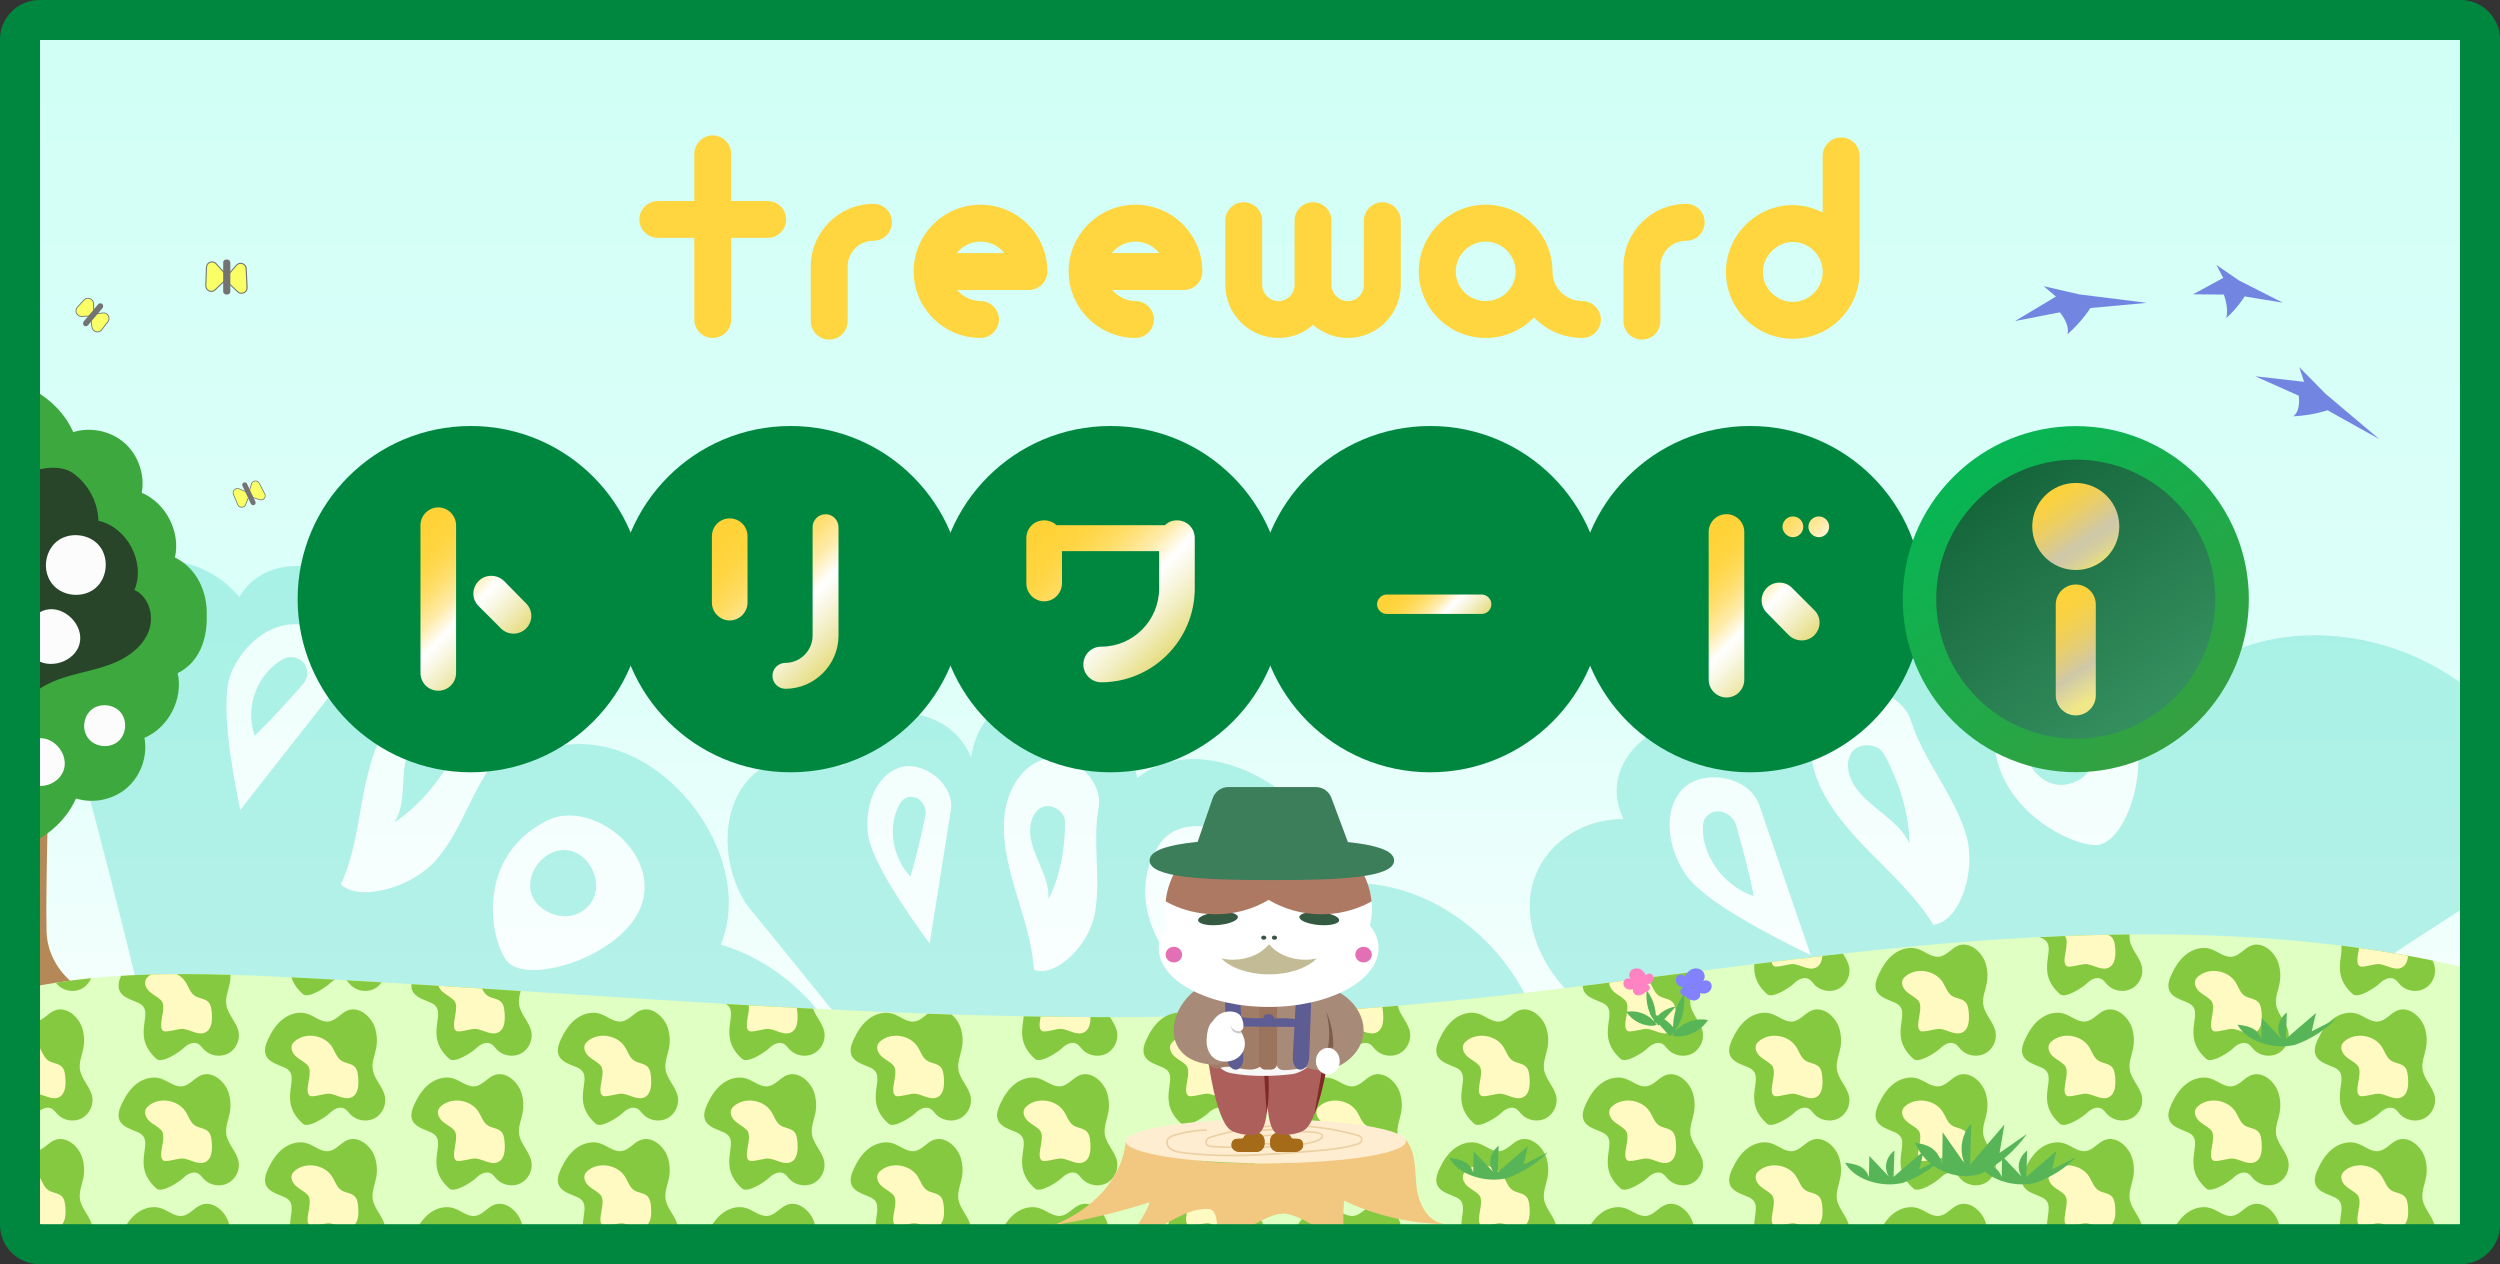
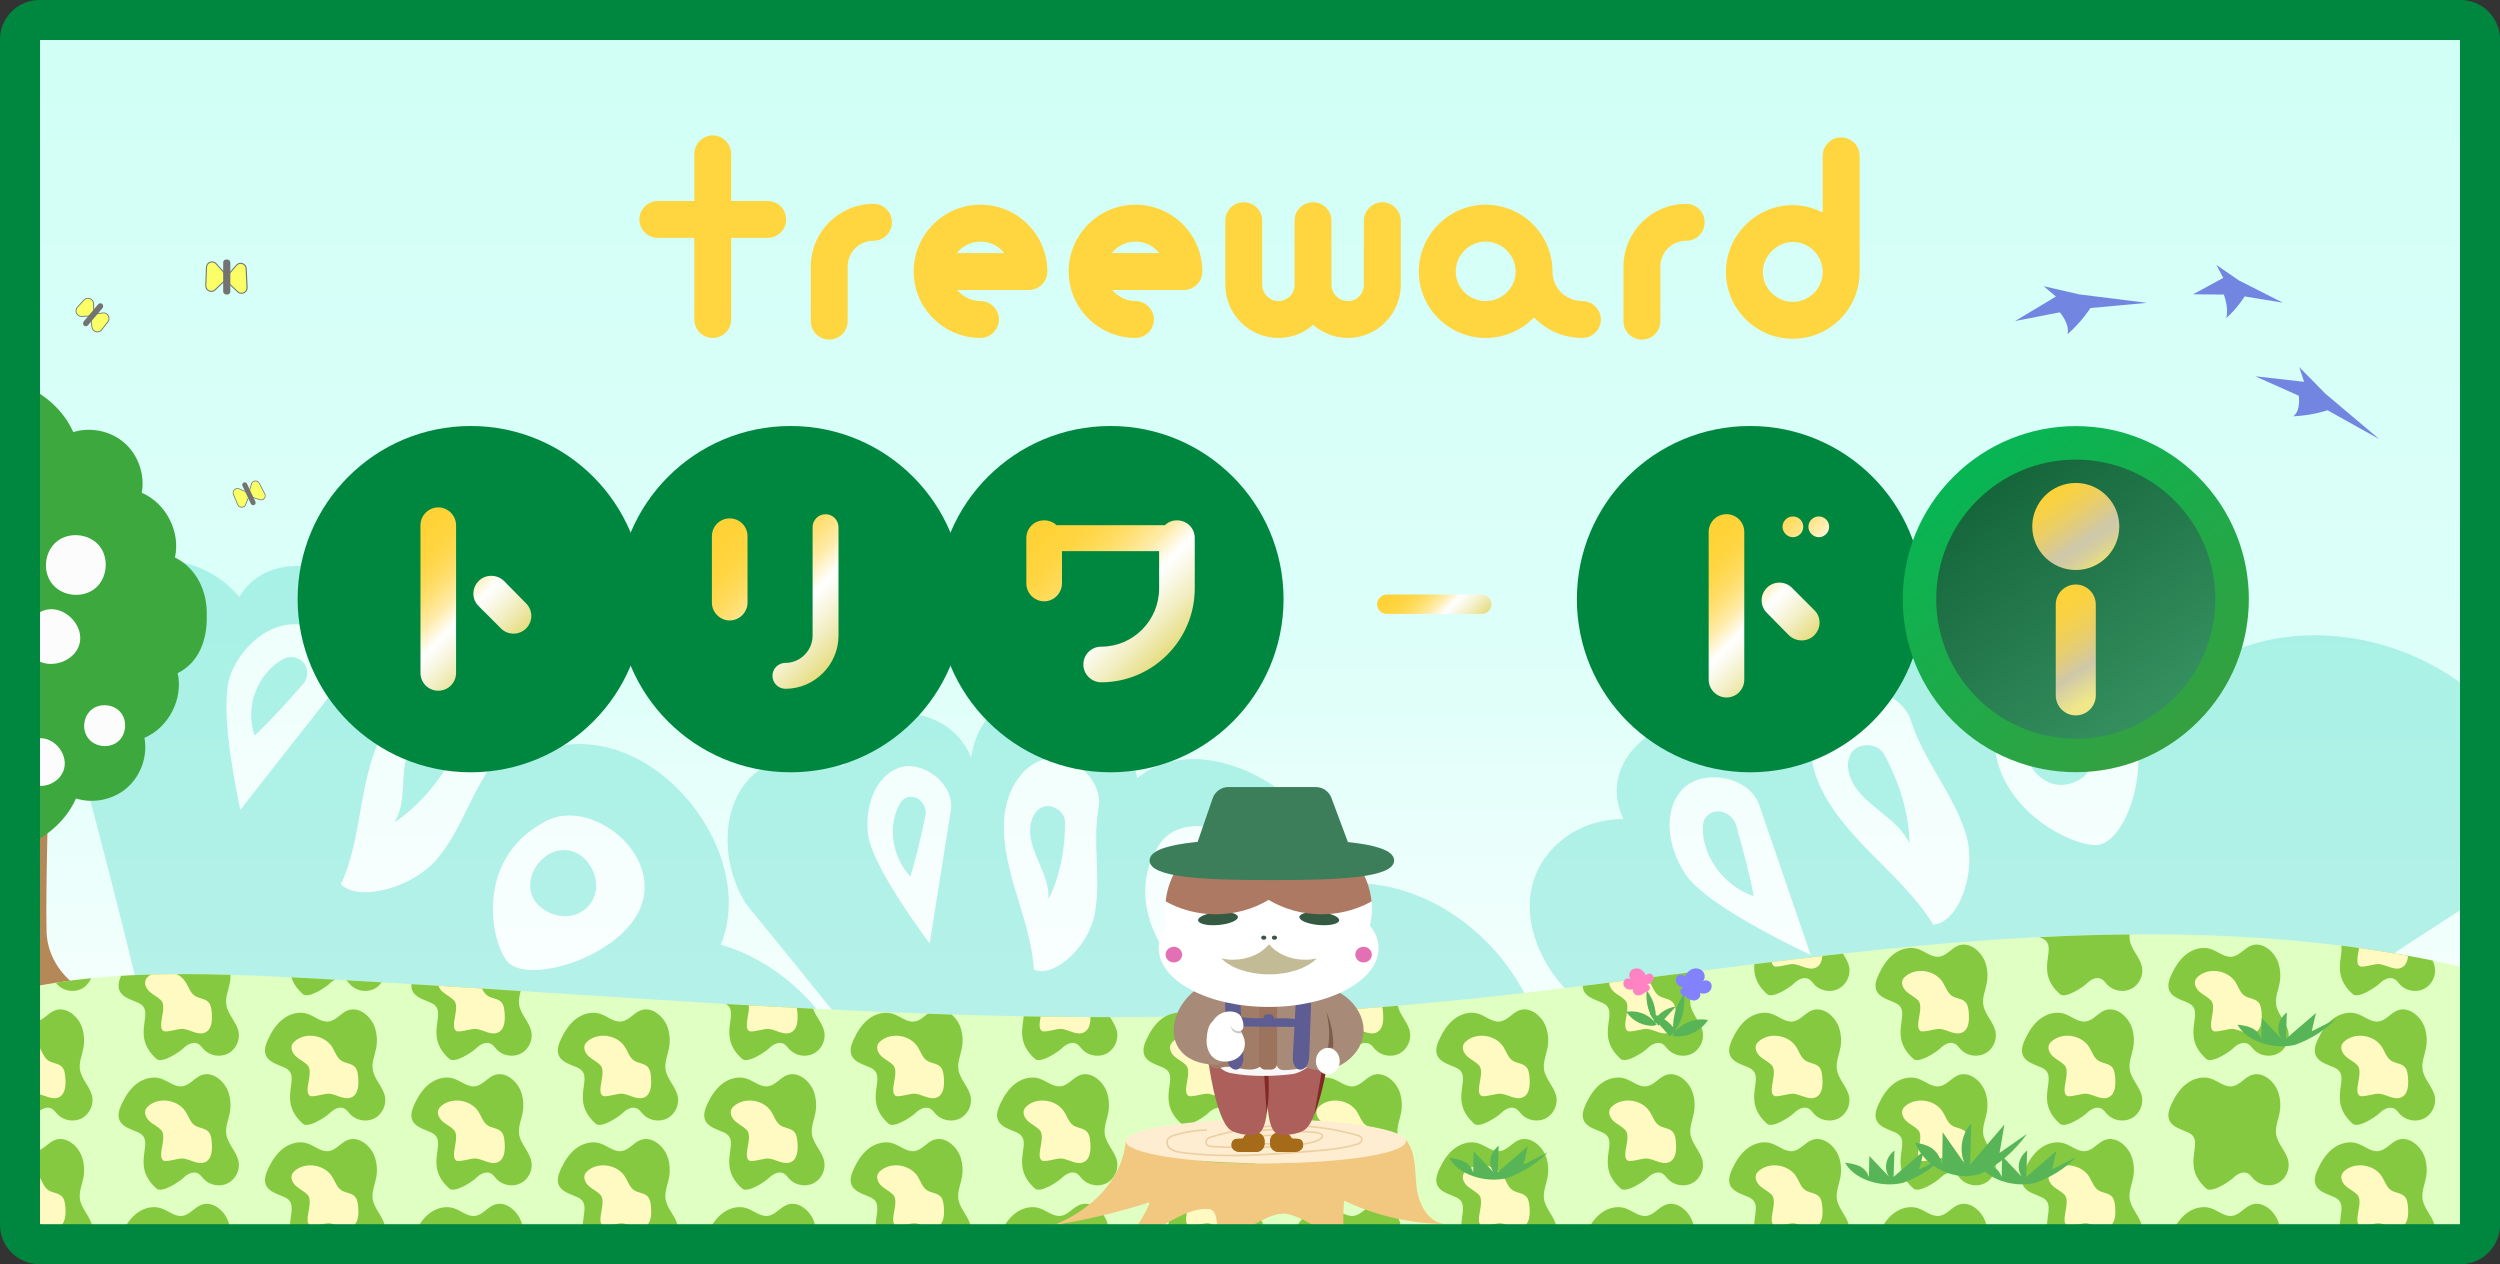
<svg xmlns="http://www.w3.org/2000/svg" xmlns:xlink="http://www.w3.org/1999/xlink" viewBox="0 0 1000 505.67">
  <rect x="0" y="0" width="1000" height="505.67" fill="#333333" stroke="none" />
  <defs>
    <style>.cls-1{clip-path:url(#clippath-6);}.cls-2{clip-path:url(#clippath-4);}.cls-3{fill:url(#_新規スウォッチ-4);}.cls-4{fill:url(#linear-gradient-2);opacity:.67;}.cls-5{fill:#c2bb95;}.cls-6{fill:url(#_新規スウォッチ);}.cls-7{fill:#fcfcfc;}.cls-7,.cls-8{mix-blend-mode:soft-light;}.cls-9{fill:#b58857;}.cls-10{fill:#e0ffc2;}.cls-11{fill:url(#_新規スウォッチ-2);}.cls-12{fill:url(#_新規スウォッチ-3);}.cls-13{fill:#c9c9c9;}.cls-14{fill:#fff;}.cls-15{fill:#294529;mix-blend-mode:screen;}.cls-16{fill:#3da83d;}.cls-17{fill:#85c940;}.cls-18{fill:none;}.cls-19{fill:url(#linear-gradient-4);}.cls-20{fill:#00873f;}.cls-21{fill:#76e3d3;}.cls-22{fill:#a17c67;}.cls-23{fill:#e36fb5;}.cls-24{fill:url(#linear-gradient-3);}.cls-25{clip-path:url(#clippath-1);}.cls-26{fill:url(#linear-gradient-5);}.cls-27{fill:#ad5f5c;}.cls-28{fill:#57b558;}.cls-29{fill:#737373;}.cls-30{isolation:isolate;}.cls-31{clip-path:url(#clippath-5);}.cls-32{clip-path:url(#clippath-3);}.cls-33{fill:#a88a79;}.cls-34{fill:#ad7963;}.cls-35{fill:#345a42;}.cls-36{fill:#3d5443;}.cls-37{fill:url(#linear-gradient-6);}.cls-38{fill:#7d5e4c;}.cls-39{fill:#f2c780;}.cls-40{fill:#ffedd1;}.cls-41{fill:#fffac2;}.cls-42{clip-path:url(#clippath-2);}.cls-43{fill:#7285e0;}.cls-44{fill:#faff66;}.cls-45{fill:#802926;}.cls-46{fill:#9c735c;}.cls-47{fill:#3c7d5a;}.cls-48{mix-blend-mode:overlay;opacity:.5;}.cls-49{fill:#5d5d94;}.cls-50{fill:#ff82c3;}.cls-51{fill:url(#_新規スウォッチ-5);}.cls-52{fill:#ebd0a4;mix-blend-mode:multiply;}.cls-53{fill:url(#linear-gradient);}.cls-54{fill:#ffd640;}.cls-55{fill:#8282ff;}.cls-56{clip-path:url(#clippath);}.cls-57{fill:#f7f7f7;}.cls-58{fill:#a66b19;}</style>
    <clipPath id="clippath">
      <rect class="cls-18" x="4.24" y="2.14" width="991.52" height="501.38" rx="35.6" ry="35.6" />
    </clipPath>
    <linearGradient id="linear-gradient" x1="499.8" y1="465.28" x2="499.8" y2="-9.13" gradientUnits="userSpaceOnUse">
      <stop offset="0" stop-color="#fff" />
      <stop offset=".45" stop-color="#ddfff9" />
      <stop offset="1" stop-color="#cffff6" />
    </linearGradient>
    <linearGradient id="linear-gradient-2" x1="500.12" y1="469.24" x2="500.12" y2="-9.23" xlink:href="#linear-gradient" />
    <clipPath id="clippath-1">
      <path class="cls-18" d="M547.97,370.17c.52-2.2.79-4.46.79-6.79,0-19.19-18.49-34.74-41.31-34.74-22.81,0-41.31,15.55-41.31,34.74,0,2.32.27,4.59.79,6.79-2.22,2.81-3.44,5.89-3.44,9.13,0,12.97,19.68,23.48,43.96,23.48,24.28,0,43.96-10.51,43.96-23.48,0-3.24-1.23-6.32-3.44-9.13Z" />
    </clipPath>
    <linearGradient id="_新規スウォッチ" x1="155.53" y1="219.82" x2="198.76" y2="263.06" gradientUnits="userSpaceOnUse">
      <stop offset="0" stop-color="#ffd336" />
      <stop offset=".12" stop-color="#ffd339" />
      <stop offset=".22" stop-color="#ffd542" />
      <stop offset=".3" stop-color="#ffd953" />
      <stop offset=".38" stop-color="#ffde6a" />
      <stop offset=".45" stop-color="#ffe487" />
      <stop offset=".53" stop-color="#ffecac" />
      <stop offset=".59" stop-color="#fff6d7" />
      <stop offset=".65" stop-color="#fff" />
      <stop offset=".71" stop-color="#fbfaee" />
      <stop offset=".84" stop-color="#f2eec2" />
      <stop offset="1" stop-color="#e6dd81" />
    </linearGradient>
    <linearGradient id="_新規スウォッチ-2" x1="288.94" y1="207.34" x2="340.01" y2="258.4" xlink:href="#_新規スウォッチ" />
    <linearGradient id="_新規スウォッチ-3" x1="418.97" y1="203.82" x2="471.97" y2="256.83" xlink:href="#_新規スウォッチ" />
    <linearGradient id="_新規スウォッチ-4" x1="561.47" y1="229.49" x2="585.91" y2="253.94" xlink:href="#_新規スウォッチ" />
    <linearGradient id="_新規スウォッチ-5" x1="679.49" y1="213.82" x2="722.75" y2="257.08" xlink:href="#_新規スウォッチ" />
    <clipPath id="clippath-2">
      <rect class="cls-18" x="761.1" y="170.45" width="138.43" height="138.43" />
    </clipPath>
    <clipPath id="clippath-3">
      <circle class="cls-18" cx="830.32" cy="239.66" r="69.22" transform="translate(73.73 657.32) rotate(-45)" />
    </clipPath>
    <linearGradient id="linear-gradient-3" x1="-402.57" y1="-1712.08" x2="-402.38" y2="-1712.08" gradientTransform="translate(1779152.26 418297.77) rotate(90) scale(1038.69 -1038.69)" gradientUnits="userSpaceOnUse">
      <stop offset="0" stop-color="#00b856" />
      <stop offset="1" stop-color="#44993a" />
    </linearGradient>
    <clipPath id="clippath-4">
      <path class="cls-18" d="M774.49,239.66c0,30.83,24.99,55.82,55.82,55.82s55.82-24.99,55.82-55.82-24.99-55.82-55.82-55.82-55.82,24.99-55.82,55.82" />
    </clipPath>
    <linearGradient id="linear-gradient-4" x1="-401.1" y1="-1712.42" x2="-400.91" y2="-1712.42" gradientTransform="translate(1102830.16 258305.84) rotate(90) scale(643.53 -643.53)" gradientUnits="userSpaceOnUse">
      <stop offset="0" stop-color="#16663c" />
      <stop offset="1" stop-color="#389463" />
    </linearGradient>
    <clipPath id="clippath-5">
      <path class="cls-18" d="M812.9,210.59c0,9.62,7.8,17.41,17.41,17.41s17.41-7.8,17.41-17.41-7.8-17.41-17.41-17.41-17.41,7.8-17.41,17.41" />
    </clipPath>
    <linearGradient id="linear-gradient-5" x1="-391.75" y1="-1714.79" x2="-391.56" y2="-1714.79" gradientTransform="translate(331137.55 75651.4) rotate(90) scale(192.62 -192.62)" gradientUnits="userSpaceOnUse">
      <stop offset="0" stop-color="#ffd336" />
      <stop offset=".11" stop-color="#fcd23b" />
      <stop offset=".26" stop-color="#f5d04c" />
      <stop offset=".42" stop-color="#eace67" />
      <stop offset=".6" stop-color="#daca8d" />
      <stop offset=".72" stop-color="#cfc8a9" />
      <stop offset=".8" stop-color="#d1caa4" />
      <stop offset=".9" stop-color="#d9d197" />
      <stop offset="1" stop-color="#e5dc81" />
      <stop offset="1" stop-color="#e6dd81" />
    </linearGradient>
    <clipPath id="clippath-6">
      <path class="cls-18" d="M822.3,241.82v36.33c0,4.42,3.59,8.01,8.01,8.01s8.01-3.59,8.01-8.01v-36.33c0-4.42-3.59-8.01-8.01-8.01s-8.01,3.59-8.01,8.01" />
    </clipPath>
    <linearGradient id="linear-gradient-6" x1="-394.42" y1="-1713.47" x2="-394.23" y2="-1713.47" gradientTransform="translate(390667.07 89971.09) rotate(90) scale(227.51 -227.51)" gradientUnits="userSpaceOnUse">
      <stop offset="0" stop-color="#fed339" />
      <stop offset=".13" stop-color="#fcd23d" />
      <stop offset=".27" stop-color="#f6d14a" />
      <stop offset=".42" stop-color="#edcf60" />
      <stop offset=".57" stop-color="#e0cc7f" />
      <stop offset=".73" stop-color="#cfc8a7" />
      <stop offset=".73" stop-color="#cfc8a9" />
      <stop offset="1" stop-color="#f0e789" />
    </linearGradient>
  </defs>
  <g class="cls-30">
    <g id="_レイヤー_2">
      <g id="_レイヤー_5">
        <g class="cls-56">
          <rect class="cls-53" x="3.83" y="2.14" width="991.93" height="501.38" />
          <rect class="cls-4" x="3.93" y="2.14" width="992.37" height="505.67" />
          <g class="cls-48">
            <path class="cls-21" d="M995.93,282.65v73.7l-38.43,24.97-6.68,4.34-12.88,8.37-23.37,15.19-.45.29-2.78,1.81-1.67,1.09-6.49,4.21-2.85,1.85-5.56,3.61-13.73,8.92-10.29,6.69-27.63,17.96-16.1,10.46-1.4.91-4.38,2.85-1.85,1.2-8.14,5.29-5.38,3.5c-3.37-1.81-7.61-3.95-12.51-6.33-2.06-1-4.24-2.05-6.52-3.12-3.14-1.49-6.47-3.04-9.96-4.66-.03-.01-.06-.02-.1-.04-.55-.25-1.1-.51-1.66-.77-.34-.15-.68-.31-1.02-.47-.47-.21-.94-.43-1.42-.65-1.21-.55-2.42-1.1-3.66-1.67-.02,0-.03-.01-.05-.02-.34-.16-.69-.32-1.04-.47-.23-.1-.45-.2-.68-.31-2.09-.95-4.23-1.91-6.39-2.88-8.09-3.63-16.65-7.43-25.31-11.22-7.14-3.14-14.35-6.28-21.45-9.35-1.82-.78-3.63-1.57-5.44-2.35-2.15-.92-4.29-1.84-6.4-2.76-9.24-3.97-18.07-7.74-26.02-11.12-8.63-3.67-16.23-6.87-22.2-9.39-1.4-.59-2.71-1.14-3.92-1.65-2.69-1.13-4.9-2.05-6.55-2.74-2.23-.94-3.45-1.44-3.45-1.44-5.38-2.9-10.22-6.76-14.32-11.22-9.65-10.53-15.15-24.41-13.68-36.83,2.08-17.69,18.1-30.91,37.3-30.75-13.57-27.73,26.34-52.67,51.08-31.91-7-18.74,1.32-39.11,18.68-45.73,17.36-6.63,41.76,1.25,54.8,17.69,15.39-37.47,83.55-35.36,107.04-.35,18.34-13.07,44.45-16.55,69.43-10.1,6.05,1.57,12.02,3.71,17.81,6.45,10.1,4.77,19.47,11.28,27.65,18.94Z" />
            <path class="cls-14" d="M840.01,337.83c-8.4,2.27-45.76-14.18-42.15-48.03,2.14-20.07,38.05-27.65,51.9-7,12.15,18.11,2.52,51.71-9.75,55.03Z" />
            <path class="cls-14" d="M773.29,369.88c-6.57-10.8-16.2-19.69-25.2-28.85-9-9.16-17.76-19.17-21.79-30.85-4.03-11.68-2.16-25.42,7.45-31.87,9.6-6.45,27.05-1.56,30.74,10.18,4.91,15.6,16.9,29.15,21.76,44.75,4.86,15.61-2.82,35.92-12.97,36.63Z" />
            <path class="cls-14" d="M674.26,349.8c-7.21-10.72-9.3-25.38-1.42-33.95s26.82-5.64,30.9,6.25c6.85,19.99,13.71,39.98,20.56,59.97-15.72-7.62-42.82-21.55-50.04-32.27Z" />
            <path class="cls-21" d="M701.5,358.45c-12.17-3.95-21.34-16.93-20.29-28.72.27-2.96,2.98-5.28,6.1-5.21,3.12.07,6.29,2.52,7.12,5.5,2.69,9.65,5.38,19.3,7.07,28.43Z" />
            <path class="cls-21" d="M763.78,337.4c-2.09-4.7-6.23-8.4-10.36-11.75-4.13-3.35-8.5-6.63-11.4-10.98s-4-10.16-1.17-13.92c2.84-3.76,10.3-3.59,12.79.97,6.38,11.71,10.08,24.54,10.14,35.68Z" />
            <path class="cls-21" d="M836.34,296.1c-4.13-8.58-17.72-11.51-23.59-5.09-5.87,6.42-1.35,19.28,7.83,22.33,9.19,3.04,21.31-5.7,15.75-17.24Z" />
          </g>
          <path class="cls-43" d="M921.66,152.73l-19.58-2.23,17.4,7.78s1.04,5.74-2.16,8.26c7.99-.41,13.7-2.44,13.7-2.44l20.72,11.58-21.54-18.17-10.52-10.68,1.97,5.91Z" />
          <path class="cls-43" d="M822.38,118.61l-16.35,9.81,17.88-3.49s4.11,4.55,3.1,8.75c5.91-5.19,9.14-10.47,9.14-10.47l22.63-2.07-27.06-3.38-14.26-3.28,4.92,4.14Z" />
          <path class="cls-43" d="M889.31,111.16l-12.07,6.56,12.28.11s2.15,5.42.95,9.43c4.57-4.03,7.38-8.69,7.38-8.69l15.24,2.5-17.49-8.88-9.03-6.19,2.74,5.16Z" />
          <g class="cls-48">
            <path class="cls-21" d="M346.89,459.91c-.06,5.93-.7,11.86-1.89,17.66-1.96,9.54-5.39,18.74-10.15,27.07h-71.02l-17.17-5.76-12.98-4.36-26.92-9.03-9.78-3.27-46.26-15.52-14.22-4.77-4.65-1.56-3.19-1.07-5.07-1.7s-.05-.02-.08-.03l-1.01-.34s-.01,0-.02,0l-30.96-10.38-27.26-9.15c-.3-1.94-.69-4.14-1.16-6.56-.41-2.18-.88-4.54-1.41-7.05-.12-.57-.24-1.15-.37-1.74-.96-4.58-2.09-9.64-3.32-15.03-.4-1.71-.81-3.46-1.22-5.24-.91-3.88-1.87-7.91-2.87-12.04-12.16-50.25-29.9-115.24-29.9-115.24-2.95-18.68,6.95-38.83,23.05-46.91.84-.42,1.7-.81,2.56-1.16,15.69-6.4,35.04-1.47,46.08,12.1,14.89-25.15,60.27-9.1,58.07,20.54,11.39-15.39,33.55-20.29,49.76-11.01,16.2,9.28,24.58,31.67,18.81,50.28,27.64-6.06,54.95,15.7,65.06,41.71,4.82,12.39,5.74,25.75.93,37.51,14.76,4.33,28.09,13.51,38.29,25.67,8.84,10.54,15.31,23.31,18.31,37.07,1.13,5.17,1.76,10.45,1.92,15.73.04,1.19.05,2.37.03,3.56Z" />
            <path class="cls-14" d="M204.16,385.76c-7.06-5-16.21-41.66,14.34-57.4,18.11-9.33,46.5,13.2,37.71,34.7-7.71,18.86-41.74,29.99-52.05,22.69Z" />
            <path class="cls-14" d="M136.37,353.68c5-10.75,6.54-22.72,8.69-34.38s5.15-23.6,12.46-32.94,19.96-15.43,31.25-11.81c11.29,3.62,17.91,19.22,10.35,28.35-10.05,12.12-14.03,28.39-24.12,40.48-10.08,12.09-31.81,17.44-38.63,10.3Z" />
            <path class="cls-14" d="M92.4,269.3c4.55-11.18,15.54-20.71,27.55-19.52,12.01,1.19,21.18,16.83,13.73,26.32-12.53,15.96-25.06,31.92-37.59,47.88-3.27-15.81-8.24-43.5-3.69-54.68Z" />
            <path class="cls-21" d="M101.88,294.21c-4.16-11.18,1.08-25.04,11.59-30.67,2.64-1.41,6.25-.66,8.1,1.69,1.86,2.35,1.75,6.03-.24,8.28-6.43,7.25-12.85,14.49-19.46,20.71Z" />
            <path class="cls-21" d="M157.73,328.97c2.65-4.11,3.21-9.2,3.48-14.08s.34-9.91,2.2-14.43,6.05-8.49,10.94-8.44,9.33,5.69,7.03,10.01c-5.89,11.1-14.37,20.82-23.65,26.93Z" />
            <path class="cls-21" d="M236.85,360.34c4.65-7.73-1.24-19.41-10.22-20.27-8.98-.86-16.98,9.48-13.88,17.96,3.09,8.47,17.85,12.71,24.1,2.31Z" />
          </g>
          <g class="cls-48">
            <path class="cls-21" d="M615.76,411.16l-29.43,55.41-38.86,3.43-6.75.6-13.02,1.15-23.64,2.09-.45.04-2.82.25-1.69.15-6.56.58-2.88.25-5.62.5-13.88,1.22-10.41.92-27.94,2.47-16.28,1.43-1.42.13-4.43.39-1.87.16-8.23.73-5.44.48c-1.81-2.71-4.14-6.01-6.88-9.75-1.15-1.58-2.37-3.23-3.65-4.95-1.77-2.37-3.65-4.87-5.63-7.48-.02-.02-.04-.04-.06-.07-.31-.41-.63-.82-.94-1.24-.19-.25-.38-.5-.58-.76-.27-.35-.53-.7-.81-1.06-.69-.89-1.38-1.8-2.08-2.71-.01-.01-.02-.02-.03-.03-.2-.26-.39-.51-.59-.77-.13-.17-.26-.33-.39-.51-1.19-1.55-2.41-3.12-3.65-4.72-4.63-5.96-9.55-12.23-14.54-18.54-4.11-5.21-8.28-10.45-12.39-15.59-1.06-1.32-2.11-2.63-3.15-3.94-1.25-1.55-2.49-3.1-3.71-4.63-5.36-6.67-10.49-13.03-15.12-18.75-5.02-6.2-9.45-11.65-12.94-15.93-.82-1-1.58-1.94-2.29-2.81-1.57-1.92-2.86-3.5-3.83-4.68-1.3-1.59-2.02-2.46-2.02-2.46-2.89-4.33-4.98-9.17-6.28-14.16-3.05-11.77-1.64-24.4,4.43-33.15,8.63-12.47,25.95-16,40.32-8.22.87-26.27,40.84-29.08,51.14-3.59,2.22-16.89,16.61-28.87,32.31-26.92,15.7,1.95,30.9,17.62,34.13,35.19,26.53-22.02,76.93,6.79,80.6,42.48,19-2.5,40.03,5.31,56.23,20.14,3.92,3.59,7.56,7.59,10.82,11.96,5.69,7.62,10.14,16.25,13.22,25.28Z" />
            <path class="cls-14" d="M476.51,390.37c-7.22-1.65-28.73-28.94-12.51-52.94,9.62-14.23,39.64-5.59,41.81,15.47,1.9,18.46-18.75,39.88-29.3,37.47Z" />
            <path class="cls-14" d="M413.55,387.81c-.63-10.74-4.31-21.27-7.42-31.75-3.11-10.48-5.7-21.5-4.06-31.89s8.53-19.97,18.32-20.98c9.79-1.01,20.96,9.63,19.05,19.93-2.54,13.68,1.06,28.66-1.52,42.33s-16.47,25.87-24.38,22.36Z" />
            <path class="cls-14" d="M347.12,333.18c-1.14-10.94,3.14-22.79,12.49-26.09s22.41,6.47,20.73,17.04c-2.83,17.77-5.66,35.53-8.49,53.3-8.78-12.01-23.58-33.31-24.73-44.24Z" />
            <path class="cls-21" d="M364.15,350.56c-7.57-7.83-9.28-21.25-3.78-29.69,1.38-2.12,4.35-2.78,6.66-1.48,2.32,1.3,3.72,4.4,3.16,6.98-1.83,8.33-3.66,16.66-6.04,24.19Z" />
            <path class="cls-21" d="M419.38,359.61c.3-4.37-1.33-8.81-3.1-12.97-1.77-4.16-3.74-8.38-4.18-12.81-.44-4.43,1.05-9.23,4.68-10.93,3.63-1.7,9.18,1.42,9.22,5.84.12,11.35-2.23,22.48-6.62,30.87Z" />
            <path class="cls-21" d="M490.42,357.53c.32-8.1-8.72-15.73-15.7-13.25-6.97,2.48-8.72,13.96-3.03,19.91,5.69,5.96,18.29,4.22,18.73-6.67Z" />
          </g>
          <path class="cls-9" d="M4.17,330.14v89.13c2.84-.32,5.68-.61,8.53-.86.93-.09,1.85-.16,2.78-.24,2.06-.17,4.12-.32,6.18-.46,1.42-.09,2.84-.18,4.26-.26,3.4-.19,6.8-.33,10.21-.42.55-.02,1.1-.03,1.65-.04.92-.02,1.85-.04,2.77-.05,2.96-.05,5.91-.06,8.87-.03,1.62.01,3.24.04,4.85.07,1.72.04,3.44.08,5.16.15.08,0,.15,0,.23,0,1.2-.14,2.4-.27,3.6-.41,1.33-.15,2.66-.3,3.99-.45.82-.09,1.65-.19,2.47-.28.3-.83.45-1.66.48-2.48.03-.7-.03-1.4-.17-2.09-.35-1.72-1.2-3.37-2.38-4.85-1.42-1.78-3.32-3.31-5.4-4.4-.99-.52-2.02-.95-3.06-1.25-6.6-1.94-13.74-1.09-20.39-2.82-11.18-2.9-19.82-13.71-20.17-25.26-.06-1.99-.09-4.72-.09-7.88,0-9.63.25-23.21.42-31.58.02-1.02.04-1.96.06-2.8h0c.06-2.96.11-4.78.11-4.78,0,0-8.03,3.08-14.94,4.34Z" />
          <path class="cls-16" d="M4.17,339.93c5.26-1.03,10.36-3.31,14.78-6.55,4.9-3.59,8.96-8.38,11.45-13.98,6.99,2.19,15.07.46,20.55-4.4,5.48-4.86,8.17-12.67,6.83-19.87,9.69-4.1,15.6-15.6,13.28-25.87,8.65-4.29,11.9-13.55,11.64-23.13.26-9.58-4.07-18.85-12.72-23.14,2.31-10.27-3.59-21.77-13.28-25.87,1.33-7.2-1.36-15.01-6.83-19.87-5.48-4.86-13.56-6.59-20.55-4.4-2.49-5.6-6.55-10.39-11.45-13.98-4.41-3.24-8.77-5.51-14.03-6.54l.34,187.58Z" />
-           <path class="cls-15" d="M12.77,188.53s10.19-3.63,16.34.67c6.15,4.3,10.07,11.62,10.26,19.12,11.59,2.54,18.97,16.75,14.41,27.69,5.77,2.58,7.94,10.29,5.79,16.23-2.15,5.94-7.57,10.17-13.37,12.69-5.8,2.51-12.09,3.62-18.17,5.34-6.08,1.72-12.19,4.22-16.57,8.88,1.62,6.46-.29,12.64-7.6,12.2,0-30.43.03-51.01.03-106.42,4.56-1.3,8.9,3.6,8.9,3.6Z" />
          <path class="cls-7" d="M21.26,234.01c4.16,4.72,12.2,5.28,16.98,1.19,4.78-4.09,5.45-12.13,1.42-16.96-4.03-4.83-12.06-5.61-16.94-1.65-4.88,3.96-6.05,12.21-1.46,17.42Z" />
          <path class="cls-7" d="M35.65,295.74c2.85,3.23,8.36,3.62,11.63.82,3.27-2.8,3.73-8.31.97-11.61s-8.26-3.84-11.6-1.13c-3.35,2.71-4.14,8.36-1,11.93Z" />
          <path class="cls-7" d="M13.62,263.18c5.75,5.04,16.43,1.66,18.23-5.77,1.8-7.43-6.16-15.32-13.57-13.47-7.42,1.86-11.43,13.29-4.65,19.24Z" />
          <path class="cls-7" d="M10.66,312.29c4.74,4.39,13.55,1.45,15.04-5.03,1.48-6.47-5.08-13.35-11.2-11.73-6.12,1.62-9.43,11.58-3.84,16.75Z" />
          <path class="cls-7" d="M8.61,232.3c2.57.77,5.5-1.77,5.11-4.42s-3.95-4.22-6.18-2.74c-2.23,1.49-2.44,6.09,1.07,7.15Z" />
          <path class="cls-44" d="M89.86,109.31l-3.41-3.81c-1.33-1.48-3.78-.6-3.86,1.39l-.28,7.35c-.08,1.99,2.31,3.06,3.74,1.68l3.68-3.54c.86-.82.91-2.18.12-3.07Z" />
          <path class="cls-29" d="M84.54,116.76c-.34,0-.68-.07-1.01-.22-.92-.41-1.47-1.3-1.43-2.31l.28-7.35c.04-1.01.65-1.85,1.6-2.19.95-.34,1.96-.09,2.63.67l3.41,3.81c.87.98.82,2.46-.13,3.37l-3.68,3.54c-.47.45-1.06.68-1.67.68ZM84.82,104.98c-.23,0-.46.04-.69.12-.78.28-1.29.97-1.32,1.8l-.28,7.35c-.03.83.42,1.56,1.18,1.9.76.34,1.6.19,2.2-.38l3.69-3.54c.78-.75.82-1.97.11-2.77l-3.41-3.81c-.39-.44-.92-.67-1.47-.67Z" />
          <path class="cls-44" d="M91.28,113.11l3.82,3.6c1.45,1.36,3.82.27,3.73-1.72l-.36-7.55c-.1-1.99-2.56-2.85-3.87-1.35l-3.46,3.95c-.78.9-.72,2.25.15,3.07Z" />
          <path class="cls-29" d="M96.61,117.53c-.6,0-1.18-.23-1.65-.67l-3.82-3.6c-.96-.9-1.03-2.38-.16-3.37l3.46-3.95c.67-.76,1.67-1.03,2.63-.69.95.33,1.58,1.17,1.63,2.18l.36,7.55c.05,1.01-.49,1.9-1.41,2.32-.34.15-.69.23-1.03.23ZM96.24,105.55c-.56,0-1.09.24-1.49.69l-3.46,3.95c-.71.81-.65,2.03.13,2.77l3.82,3.6c.6.57,1.45.71,2.2.36.75-.35,1.2-1.08,1.16-1.91l-.36-7.55c-.04-.83-.55-1.52-1.34-1.79-.22-.08-.45-.12-.67-.12Z" />
          <rect class="cls-29" x="89.28" y="103.8" width="2.85" height="14.01" rx="1.19" ry="1.19" />
          <path class="cls-44" d="M37.49,124.13l-.08-2.67c-.06-1.99-2.51-2.9-3.85-1.43l-2.59,2.84c-1.34,1.47-.21,3.83,1.78,3.7l2.66-.17c1.19-.08,2.1-1.08,2.07-2.27Z" />
          <path class="cls-29" d="M32.61,126.75c-.92,0-1.73-.51-2.14-1.35-.43-.89-.28-1.91.39-2.64l2.59-2.84c.67-.73,1.66-.98,2.59-.63.93.35,1.53,1.18,1.56,2.17l.08,2.67c.04,1.29-.94,2.37-2.23,2.45l-2.66.17c-.06,0-.11,0-.17,0ZM35.19,119.48c-.56,0-1.09.23-1.49.67l-2.59,2.84c-.57.63-.7,1.49-.33,2.26.37.76,1.12,1.21,1.97,1.15l2.66-.17c1.1-.07,1.94-.99,1.91-2.09l-.08-2.67c-.02-.85-.53-1.56-1.33-1.85-.24-.09-.48-.13-.72-.13Z" />
          <path class="cls-44" d="M36.45,128.04l.32,2.76c.23,1.98,2.75,2.67,3.96,1.09l2.43-3.18c1.21-1.58-.12-3.83-2.09-3.53l-2.75.42c-1.18.18-2,1.26-1.86,2.44Z" />
          <path class="cls-29" d="M38.99,132.94c-.22,0-.44-.03-.65-.09-.96-.26-1.62-1.04-1.74-2.03l-.32-2.76c-.15-1.28.74-2.44,2.01-2.63l2.75-.42c.98-.15,1.91.29,2.41,1.14.51.85.45,1.87-.16,2.66l-2.43,3.18c-.46.61-1.15.94-1.87.94ZM41.41,125.32c-.11,0-.21,0-.32.02l-2.75.42c-1.09.17-1.84,1.15-1.72,2.25l.32,2.76c.1.84.67,1.51,1.48,1.73.82.22,1.65-.05,2.16-.73l2.43-3.18c.51-.67.57-1.55.13-2.28-.38-.64-1.02-1-1.74-1Z" />
          <rect class="cls-29" x="36.09" y="120.24" width="2.3" height="11.32" rx="1.15" ry="1.15" transform="translate(89.94 5.65) rotate(40.14)" />
          <path class="cls-44" d="M98.44,196.74l-2.79-1.19c-1.43-.61-2.88.83-2.27,2.26l1.7,4.02c.6,1.43,2.65,1.4,3.21-.05l1.09-2.83c.34-.87-.08-1.85-.93-2.21Z" />
          <path class="cls-29" d="M96.67,203.04c-.77,0-1.43-.44-1.73-1.15l-1.7-4.02c-.3-.72-.15-1.51.41-2.06.56-.55,1.35-.7,2.07-.4l2.79,1.19c.94.4,1.38,1.46,1.01,2.41l-1.09,2.83c-.28.73-.94,1.19-1.73,1.2-.01,0-.02,0-.03,0ZM94.96,195.56c-.4,0-.8.16-1.1.46-.47.46-.6,1.13-.34,1.73l1.7,4.02c.25.6.81.96,1.45.96,0,0,.02,0,.03,0,.66,0,1.21-.4,1.45-1.01l1.09-2.83c.31-.8-.07-1.68-.85-2.02h0l-2.79-1.19c-.21-.09-.42-.13-.63-.13Z" />
          <path class="cls-44" d="M100.74,198.84l3.15,1.04c1.43.47,2.71-1.04,2-2.37l-2.23-4.23c-.7-1.33-2.67-1.13-3.09.32l-.92,3.19c-.25.87.23,1.77,1.08,2.06Z" />
          <path class="cls-29" d="M104.43,200.12c-.19,0-.39-.03-.59-.1l-3.15-1.04c-.94-.31-1.46-1.29-1.18-2.24l.92-3.19c.21-.73.81-1.23,1.57-1.31.76-.07,1.45.29,1.8.97l2.23,4.23c.35.67.27,1.45-.22,2.03-.36.42-.86.65-1.38.65ZM102.2,192.54c-.05,0-.11,0-.16,0-.63.06-1.13.48-1.31,1.09l-.92,3.19c-.23.79.2,1.61.99,1.87l3.15,1.04c.6.2,1.23.02,1.64-.46.41-.48.48-1.13.18-1.69l-2.23-4.23c-.27-.51-.77-.81-1.34-.81Z" />
          <rect class="cls-29" x="98.57" y="192.56" width="2.01" height="9.9" rx="1" ry="1" transform="translate(-74.24 60.71) rotate(-25.04)" />
          <path class="cls-10" d="M995.93,389.64v115H3.98v-107.85c3-.76,6.04-1.45,9.11-2.06,3.04-.61,6.11-1.16,9.21-1.65,4.64-.73,9.35-1.32,14.1-1.8,3.98-.4,8-.72,12.04-.96,1.83-.11,3.65-.21,5.49-.29,2.14-.1,4.29-.18,6.45-.24h0c3.43-.1,6.86-.16,10.3-.17,7.17-.05,14.36.07,21.53.28,8.09.24,16.14.61,24.11,1.01.09,0,.17.01.26.01,5.79.3,11.58.6,17.37.93h0c1.52.08,3.04.16,4.56.25h0c4.71.26,9.41.54,14.13.81,3.98.24,7.96.47,11.94.72,3.59.22,7.18.44,10.78.66,5.8.36,11.6.73,17.39,1.1,5.17.33,10.34.66,15.51,1,.5.03,1,.06,1.49.1,16.85,1.09,33.71,2.2,50.57,3.26,10.02.63,20.05,1.24,30.07,1.83h0c3.03.18,6.06.35,9.1.52,6.4.36,12.8.71,19.2,1.04,2.16.12,4.32.23,6.49.33.47.02.95.05,1.43.07,6.99.35,13.98.69,20.97.99,7.84.34,15.67.66,23.5.94h0c3.17.11,6.34.22,9.51.32,9.62.3,19.25.55,28.87.73,2.2.05,4.4.08,6.6.11h.19c6.63.1,13.27.17,19.9.2,2.15.01,4.29.02,6.43.01.48,0,.95,0,1.43,0,7.31,0,14.61-.05,21.91-.15h0c.59,0,1.18-.02,1.77-.03,2.95-.03,5.91-.08,8.86-.15h0c3.55-.07,7.09-.16,10.64-.26h0c2.73-.07,5.45-.15,8.18-.25.82-.03,1.65-.06,2.47-.08,0,0,0,0,0,0,8.2-.29,16.39-.65,24.58-1.1,1.37-.07,2.74-.15,4.12-.23,2.39-.14,4.78-.28,7.17-.43,2.8-.17,5.6-.36,8.39-.56,1.79-.12,3.57-.25,5.36-.39,1.8-.14,3.59-.27,5.38-.42,2.08-.16,4.15-.33,6.23-.51.65-.06,1.3-.11,1.94-.17,7.65-.65,15.28-1.37,22.91-2.15,4.29-.44,8.57-.89,12.85-1.36,9.68-1.05,19.34-2.18,29-3.36,2.42-.29,4.85-.59,7.26-.89,3.53-.43,7.07-.88,10.6-1.32,1.99-.25,3.99-.51,5.98-.76,2.94-.37,5.89-.75,8.83-1.13,6.43-.82,12.86-1.65,19.29-2.47,7.97-1.02,15.94-2.03,23.92-3.02,2.33-.29,4.66-.58,6.99-.87.3-.04.61-.07.91-.11,1.21-.15,2.43-.3,3.64-.44.14-.02.28-.04.42-.05.32-.05.64-.08.96-.12.26-.03.52-.06.78-.09,3.4-.42,6.81-.82,10.22-1.21,1.1-.13,2.2-.26,3.3-.38,2.74-.32,5.49-.63,8.24-.93,10.53-1.18,21.08-2.27,31.66-3.24,14.31-1.32,28.74-2.41,43.22-3.18,1.27-.07,2.54-.14,3.8-.19,3.36-.17,6.72-.32,10.09-.45,5.74-.23,11.48-.39,17.21-.5,2.89-.06,5.79-.1,8.68-.12,28.49-.26,56.9,1.01,84.65,4.48,2.38.29,4.76.61,7.13.94,4.65.65,9.28,1.35,13.88,2.13,1.91.32,3.81.65,5.71,1,3.28.59,6.55,1.22,9.8,1.89h0c4.69.96,9.35,1.99,13.97,3.1,1.17.28,2.34.57,3.52.86,1.8.46,3.62.93,5.42,1.45Z" />
          <g class="cls-8">
            <path class="cls-17" d="M995.93,483.23v21.41h-3.93c-2.75-1.21-6.05-2.06-7.17-4.8-.83-2.03-.06-4.33.87-6.32,1.43-3.09,3.28-6.07,5.99-8.16,1.25-.96,2.71-1.71,4.24-2.13Z" />
            <path class="cls-41" d="M995.93,494.69v4.54c-.76-1.11-1.13-2.46-.6-3.66.15-.33.35-.62.6-.88Z" />
            <path class="cls-17" d="M911.88,496.83c-.48,2.61-1.6,5.18-1.5,7.81h-35.5c-2.75-1.21-6.05-2.06-7.16-4.8-.83-2.03-.06-4.33.86-6.32,1.43-3.09,3.29-6.07,5.99-8.16,2.7-2.08,6.37-3.14,9.64-2.11,2.99.94,5.61,3.54,8.71,3.1,2.91-.42,4.78-3.36,7.52-4.42,4.63-1.8,9.63,2.56,11.04,7.3.73,2.46.87,5.08.41,7.61Z" />
            <path class="cls-41" d="M903.4,504.64h-18.5c-.14-.33-.33-.64-.59-.9-1.3-1.31-3.03-2.09-4.42-3.3-1.39-1.21-2.42-3.19-1.67-4.87.3-.66.84-1.18,1.42-1.63,4.41-3.38,11.63-2.08,14.59,2.63,1.18,1.87,1.82,4.21,3.66,5.44,1.65,1.1,3.98,1.04,5.36,2.46.06.06.11.11.15.17Z" />
            <path class="cls-17" d="M794.75,496.83c-.48,2.61-1.61,5.18-1.5,7.81h-35.5c-2.75-1.21-6.05-2.06-7.17-4.8-.83-2.03-.06-4.33.87-6.32,1.43-3.09,3.28-6.07,5.99-8.16,2.7-2.08,6.37-3.14,9.63-2.11,2.99.94,5.61,3.54,8.72,3.1,2.91-.42,4.78-3.36,7.52-4.42,4.63-1.8,9.62,2.56,11.03,7.3.73,2.46.87,5.08.41,7.61Z" />
            <path class="cls-41" d="M786.27,504.64h-18.5c-.15-.33-.34-.64-.6-.9-1.3-1.31-3.03-2.09-4.42-3.3-1.39-1.21-2.43-3.19-1.67-4.87.3-.66.85-1.18,1.42-1.63,4.42-3.38,11.63-2.08,14.59,2.63,1.18,1.87,1.81,4.21,3.66,5.44,1.66,1.1,3.98,1.04,5.37,2.46.05.06.11.11.15.17Z" />
            <path class="cls-17" d="M677.61,496.83c-.48,2.61-1.61,5.18-1.5,7.81h-35.5c-2.75-1.21-6.05-2.06-7.16-4.8-.83-2.03-.06-4.33.86-6.32,1.43-3.09,3.29-6.07,5.99-8.16,2.7-2.08,6.37-3.14,9.64-2.11,2.99.94,5.61,3.54,8.71,3.1,2.91-.42,4.78-3.36,7.52-4.42,4.63-1.8,9.63,2.56,11.04,7.3.73,2.46.87,5.08.41,7.61Z" />
            <path class="cls-41" d="M669.13,504.64h-18.5c-.14-.33-.33-.64-.59-.9-1.3-1.31-3.03-2.09-4.42-3.3-1.39-1.21-2.42-3.19-1.67-4.87.3-.66.84-1.18,1.42-1.63,4.41-3.38,11.63-2.08,14.59,2.63,1.18,1.87,1.82,4.21,3.66,5.44,1.66,1.1,3.98,1.04,5.37,2.46.06.06.11.11.15.17Z" />
            <path class="cls-17" d="M560.48,496.83c-.48,2.61-1.61,5.18-1.51,7.81h-35.49c-2.75-1.21-6.05-2.06-7.17-4.8-.83-2.03-.06-4.33.87-6.32,1.43-3.09,3.29-6.07,5.98-8.16,2.7-2.08,6.38-3.14,9.64-2.11,2.99.94,5.61,3.54,8.72,3.1,2.91-.42,4.78-3.36,7.52-4.42,4.64-1.8,9.63,2.56,11.04,7.3.73,2.46.87,5.08.41,7.61Z" />
            <path class="cls-41" d="M552,504.64h-18.5c-.15-.33-.34-.64-.6-.9-1.3-1.31-3.03-2.09-4.42-3.3-1.39-1.21-2.43-3.19-1.67-4.87.3-.66.85-1.18,1.42-1.63,4.42-3.38,11.63-2.08,14.59,2.63,1.17,1.87,1.81,4.21,3.66,5.44,1.66,1.1,3.98,1.04,5.37,2.46.05.06.11.11.15.17Z" />
            <path class="cls-17" d="M443.35,496.83c-.48,2.61-1.61,5.18-1.5,7.81h-35.5c-2.75-1.21-6.05-2.06-7.16-4.8-.83-2.03-.06-4.33.86-6.32,1.43-3.09,3.29-6.07,5.99-8.16,2.7-2.08,6.37-3.14,9.64-2.11,2.98.94,5.61,3.54,8.71,3.1,2.91-.42,4.78-3.36,7.52-4.42,4.63-1.8,9.63,2.56,11.04,7.3.73,2.46.87,5.08.41,7.61Z" />
            <path class="cls-41" d="M434.87,504.64h-18.5c-.14-.33-.33-.64-.59-.9-1.3-1.31-3.03-2.09-4.42-3.3-1.39-1.21-2.42-3.19-1.67-4.87.3-.66.84-1.18,1.41-1.63,4.42-3.38,11.64-2.08,14.59,2.63,1.18,1.87,1.82,4.21,3.66,5.44,1.66,1.1,3.98,1.04,5.37,2.46.06.06.11.11.15.17Z" />
            <path class="cls-17" d="M326.22,496.83c-.48,2.61-1.61,5.18-1.51,7.81h-35.49c-2.75-1.21-6.05-2.06-7.17-4.8-.83-2.03-.06-4.33.87-6.32,1.43-3.09,3.29-6.07,5.98-8.16,2.7-2.08,6.38-3.14,9.64-2.11,2.99.94,5.61,3.54,8.71,3.1,2.91-.42,4.78-3.36,7.52-4.42,4.64-1.8,9.63,2.56,11.04,7.3.73,2.46.87,5.08.41,7.61Z" />
            <path class="cls-41" d="M317.74,504.64h-18.5c-.15-.33-.34-.64-.6-.9-1.3-1.31-3.03-2.09-4.42-3.3-1.39-1.21-2.43-3.19-1.67-4.87.3-.66.85-1.18,1.42-1.63,4.42-3.38,11.63-2.08,14.59,2.63,1.17,1.87,1.81,4.21,3.66,5.44,1.66,1.1,3.98,1.04,5.37,2.46.05.06.11.11.15.17Z" />
            <path class="cls-17" d="M209.08,496.83c-.48,2.61-1.61,5.18-1.5,7.81h-35.5c-2.75-1.21-6.05-2.06-7.16-4.8-.83-2.03-.06-4.33.86-6.32,1.43-3.09,3.29-6.07,5.99-8.16,2.7-2.08,6.37-3.14,9.64-2.11,2.98.94,5.61,3.54,8.71,3.1,2.91-.42,4.78-3.36,7.52-4.42,4.63-1.8,9.63,2.56,11.04,7.3.73,2.46.87,5.08.41,7.61Z" />
            <path class="cls-41" d="M200.6,504.64h-18.5c-.14-.33-.33-.64-.59-.9-1.3-1.31-3.03-2.09-4.42-3.3-1.39-1.21-2.42-3.19-1.67-4.87.3-.66.84-1.18,1.41-1.63,4.42-3.38,11.64-2.08,14.59,2.63,1.18,1.87,1.82,4.21,3.66,5.44,1.66,1.1,3.98,1.04,5.37,2.46.06.06.11.11.15.17Z" />
            <path class="cls-17" d="M91.95,496.83c-.48,2.61-1.61,5.18-1.51,7.81h-35.49c-2.75-1.21-6.05-2.06-7.17-4.8-.83-2.03-.06-4.33.87-6.32,1.43-3.09,3.29-6.07,5.98-8.16,2.7-2.08,6.37-3.14,9.64-2.11,2.99.94,5.61,3.54,8.71,3.1,2.91-.42,4.78-3.36,7.52-4.42,4.64-1.8,9.63,2.56,11.04,7.3.73,2.46.87,5.08.41,7.61Z" />
            <path class="cls-41" d="M83.47,504.64h-18.5c-.15-.33-.34-.64-.6-.9-1.3-1.31-3.03-2.09-4.42-3.3-1.39-1.21-2.43-3.19-1.67-4.87.3-.66.84-1.18,1.42-1.63,4.41-3.38,11.63-2.08,14.59,2.63,1.17,1.87,1.81,4.21,3.66,5.44,1.66,1.1,3.98,1.04,5.37,2.46.05.06.11.11.15.17Z" />
            <path class="cls-17" d="M995.93,431.39v39.39c-4.15-7.96,2.74-14.9-3.52-17.79-2.82-1.31-6.41-2.11-7.58-4.98-.83-2.03-.06-4.33.87-6.32,1.43-3.09,3.28-6.07,5.99-8.16,1.25-.96,2.71-1.71,4.24-2.13Z" />
            <path class="cls-41" d="M995.93,442.85v4.54c-.76-1.11-1.13-2.46-.6-3.66.15-.33.35-.62.6-.88Z" />
            <path class="cls-17" d="M933.85,478.91c-2.82-1.31-6.41-2.11-7.58-4.98-.83-2.03-.06-4.33.86-6.32,1.43-3.09,3.29-6.08,5.99-8.16s6.37-3.15,9.63-2.12c2.98.94,5.61,3.54,8.71,3.1,2.91-.41,4.78-3.35,7.52-4.42,4.63-1.8,9.63,2.56,11.04,7.3.73,2.46.87,5.08.41,7.6-.53,2.87-1.83,5.69-1.44,8.59.54,4.03,4.2,7.07,4.94,11.07.63,3.4-1.22,7.12-4.34,8.67-3.11,1.55-7.22.82-9.59-1.71-.73-.78-1.33-1.72-2.26-2.23-1.91-1.04-4.29.17-5.83,1.7-1.54,1.53-8.64,6.28-10.82,4.34-11-9.8.19-18.98-7.26-22.43Z" />
            <path class="cls-41" d="M942.86,477.83c-1.3-1.31-3.03-2.09-4.42-3.3s-2.43-3.19-1.67-4.87c.3-.66.84-1.19,1.42-1.63,4.42-3.38,11.63-2.08,14.59,2.62,1.18,1.87,1.82,4.22,3.66,5.44,1.65,1.1,3.98,1.04,5.37,2.46,1.08,1.11,1.27,2.79,1.39,4.34.23,2.89.1,6.46-2.48,7.79-2.68,1.38-5.74-.8-8.7-1.33-1.91-.34-6.93,1.57-8.13.81-2.78-1.74,1.75-9.54-1.02-12.33Z" />
            <path class="cls-17" d="M875.29,452.99c-2.82-1.31-6.41-2.11-7.58-4.98-.83-2.03-.06-4.33.86-6.32,1.43-3.09,3.29-6.08,5.99-8.16,2.7-2.09,6.37-3.15,9.63-2.12,2.98.94,5.61,3.54,8.71,3.1,2.91-.41,4.78-3.35,7.52-4.42,4.63-1.8,9.63,2.56,11.04,7.3.73,2.46.87,5.08.41,7.6-.53,2.87-1.83,5.69-1.44,8.59.54,4.03,4.2,7.07,4.94,11.07.63,3.4-1.22,7.12-4.34,8.67-3.11,1.55-7.22.82-9.59-1.71-.73-.78-1.33-1.72-2.26-2.23-1.91-1.04-4.29.17-5.83,1.7s-8.64,6.28-10.82,4.34c-11-9.8.19-18.98-7.26-22.43Z" />
-             <path class="cls-41" d="M884.3,451.91c-1.3-1.31-3.03-2.09-4.42-3.3s-2.43-3.19-1.67-4.87c.3-.66.84-1.19,1.42-1.63,4.42-3.38,11.63-2.08,14.59,2.62,1.18,1.87,1.82,4.22,3.66,5.44,1.65,1.1,3.98,1.04,5.37,2.46,1.08,1.11,1.27,2.79,1.39,4.34.23,2.89.1,6.46-2.48,7.79-2.68,1.38-5.74-.8-8.7-1.33-1.91-.34-6.93,1.57-8.13.81-2.78-1.74,1.75-9.54-1.02-12.33Z" />
            <path class="cls-17" d="M816.72,478.91c-2.82-1.31-6.41-2.11-7.58-4.98-.83-2.03-.06-4.33.86-6.32,1.43-3.09,3.29-6.08,5.99-8.16s6.37-3.15,9.63-2.12c2.98.94,5.61,3.54,8.71,3.1,2.91-.41,4.78-3.35,7.52-4.42,4.63-1.8,9.63,2.56,11.04,7.3.73,2.46.87,5.08.41,7.6-.53,2.87-1.83,5.69-1.44,8.59.54,4.03,4.2,7.07,4.94,11.07.63,3.4-1.22,7.12-4.34,8.67-3.11,1.55-7.22.82-9.59-1.71-.73-.78-1.33-1.72-2.26-2.23-1.91-1.04-4.29.17-5.83,1.7-1.54,1.53-8.64,6.28-10.82,4.34-11-9.8.19-18.98-7.26-22.43Z" />
            <path class="cls-41" d="M825.73,477.83c-1.3-1.31-3.03-2.09-4.42-3.3-1.39-1.21-2.43-3.19-1.67-4.87.3-.66.84-1.19,1.42-1.63,4.42-3.38,11.63-2.08,14.59,2.62,1.18,1.87,1.82,4.22,3.66,5.44,1.65,1.1,3.98,1.04,5.37,2.46,1.08,1.11,1.27,2.79,1.39,4.34.23,2.89.1,6.46-2.48,7.79-2.68,1.38-5.74-.8-8.7-1.33-1.91-.34-6.93,1.57-8.13.81-2.78-1.74,1.75-9.54-1.02-12.33Z" />
            <path class="cls-17" d="M758.15,452.99c-2.82-1.31-6.41-2.11-7.58-4.98-.83-2.03-.06-4.33.86-6.32,1.43-3.09,3.29-6.08,5.99-8.16,2.7-2.09,6.37-3.15,9.63-2.12,2.98.94,5.61,3.54,8.71,3.1,2.91-.41,4.78-3.35,7.52-4.42,4.63-1.8,9.63,2.56,11.04,7.3.73,2.46.87,5.08.41,7.6-.53,2.87-1.83,5.69-1.44,8.59.54,4.03,4.2,7.07,4.94,11.07.63,3.4-1.22,7.12-4.34,8.67-3.11,1.55-7.22.82-9.59-1.71-.73-.78-1.33-1.72-2.26-2.23-1.91-1.04-4.29.17-5.83,1.7s-8.64,6.28-10.82,4.34c-11-9.8.19-18.98-7.26-22.43Z" />
            <path class="cls-41" d="M767.17,451.91c-1.3-1.31-3.03-2.09-4.42-3.3s-2.43-3.19-1.67-4.87c.3-.66.84-1.19,1.42-1.63,4.42-3.38,11.63-2.08,14.59,2.62,1.18,1.87,1.82,4.22,3.66,5.44,1.65,1.1,3.98,1.04,5.37,2.46,1.08,1.11,1.27,2.79,1.39,4.34.23,2.89.1,6.46-2.48,7.79-2.68,1.38-5.74-.8-8.7-1.33-1.91-.34-6.93,1.57-8.13.81-2.78-1.74,1.75-9.54-1.02-12.33Z" />
            <path class="cls-17" d="M699.59,478.91c-2.82-1.31-6.41-2.11-7.58-4.98-.83-2.03-.06-4.33.86-6.32,1.43-3.09,3.29-6.08,5.99-8.16,2.7-2.09,6.37-3.15,9.63-2.12,2.98.94,5.61,3.54,8.71,3.1,2.91-.41,4.78-3.35,7.52-4.42,4.63-1.8,9.63,2.56,11.04,7.3.73,2.46.87,5.08.41,7.6-.53,2.87-1.83,5.69-1.44,8.59.54,4.03,4.2,7.07,4.94,11.07.63,3.4-1.22,7.12-4.34,8.67-3.11,1.55-7.22.82-9.59-1.71-.73-.78-1.33-1.72-2.26-2.23-1.91-1.04-4.29.17-5.83,1.7-1.54,1.53-8.64,6.28-10.82,4.34-11-9.8.19-18.98-7.26-22.43Z" />
            <path class="cls-41" d="M708.6,477.83c-1.3-1.31-3.03-2.09-4.42-3.3s-2.43-3.19-1.67-4.87c.3-.66.84-1.19,1.42-1.63,4.42-3.38,11.63-2.08,14.59,2.62,1.18,1.87,1.82,4.22,3.66,5.44,1.65,1.1,3.98,1.04,5.37,2.46,1.08,1.11,1.27,2.79,1.39,4.34.23,2.89.1,6.46-2.48,7.79-2.68,1.38-5.74-.8-8.7-1.33-1.91-.34-6.93,1.57-8.13.81-2.78-1.74,1.75-9.54-1.02-12.33Z" />
            <path class="cls-17" d="M641.02,452.99c-2.82-1.31-6.41-2.11-7.58-4.98-.83-2.03-.06-4.33.86-6.32,1.43-3.09,3.29-6.08,5.99-8.16,2.7-2.09,6.37-3.15,9.63-2.12,2.98.94,5.61,3.54,8.71,3.1,2.91-.41,4.78-3.35,7.52-4.42,4.63-1.8,9.63,2.56,11.04,7.3.73,2.46.87,5.08.41,7.6-.53,2.87-1.83,5.69-1.44,8.59.54,4.03,4.2,7.07,4.94,11.07.63,3.4-1.22,7.12-4.34,8.67-3.11,1.55-7.22.82-9.59-1.71-.73-.78-1.33-1.72-2.26-2.23-1.91-1.04-4.29.17-5.83,1.7s-8.64,6.28-10.82,4.34c-11-9.8.19-18.98-7.26-22.43Z" />
            <path class="cls-41" d="M650.03,451.91c-1.3-1.31-3.03-2.09-4.42-3.3s-2.43-3.19-1.67-4.87c.3-.66.84-1.19,1.42-1.63,4.42-3.38,11.63-2.08,14.59,2.62,1.18,1.87,1.82,4.22,3.66,5.44,1.65,1.1,3.98,1.04,5.37,2.46,1.08,1.11,1.27,2.79,1.39,4.34.23,2.89.1,6.46-2.48,7.79-2.68,1.38-5.74-.8-8.7-1.33-1.91-.34-6.93,1.57-8.13.81-2.78-1.74,1.75-9.54-1.02-12.33Z" />
            <path class="cls-17" d="M582.45,478.91c-2.82-1.31-6.41-2.11-7.58-4.98-.83-2.03-.06-4.33.86-6.32,1.43-3.09,3.29-6.08,5.99-8.16s6.37-3.15,9.63-2.12c2.98.94,5.61,3.54,8.71,3.1,2.91-.41,4.78-3.35,7.52-4.42,4.63-1.8,9.63,2.56,11.04,7.3.73,2.46.87,5.08.41,7.6-.53,2.87-1.83,5.69-1.44,8.59.54,4.03,4.2,7.07,4.94,11.07.63,3.4-1.22,7.12-4.34,8.67-3.11,1.55-7.22.82-9.59-1.71-.73-.78-1.33-1.72-2.26-2.23-1.91-1.04-4.29.17-5.83,1.7-1.54,1.53-8.64,6.28-10.82,4.34-11-9.8.19-18.98-7.26-22.43Z" />
            <path class="cls-41" d="M591.47,477.83c-1.3-1.31-3.03-2.09-4.42-3.3s-2.43-3.19-1.67-4.87c.3-.66.84-1.19,1.42-1.63,4.42-3.38,11.63-2.08,14.59,2.62,1.18,1.87,1.82,4.22,3.66,5.44,1.65,1.1,3.98,1.04,5.37,2.46,1.08,1.11,1.27,2.79,1.39,4.34.23,2.89.1,6.46-2.48,7.79-2.68,1.38-5.74-.8-8.7-1.33-1.91-.34-6.93,1.57-8.13.81-2.78-1.74,1.75-9.54-1.02-12.33Z" />
            <path class="cls-17" d="M523.89,452.99c-2.82-1.31-6.41-2.11-7.58-4.98-.83-2.03-.06-4.33.86-6.32,1.43-3.09,3.29-6.08,5.99-8.16,2.7-2.09,6.37-3.15,9.63-2.12,2.98.94,5.61,3.54,8.71,3.1,2.91-.41,4.78-3.35,7.52-4.42,4.63-1.8,9.63,2.56,11.04,7.3.73,2.46.87,5.08.41,7.6-.53,2.87-1.83,5.69-1.44,8.59.54,4.03,4.2,7.07,4.94,11.07.63,3.4-1.22,7.12-4.34,8.67-3.11,1.55-7.22.82-9.59-1.71-.73-.78-1.33-1.72-2.26-2.23-1.91-1.04-4.29.17-5.83,1.7s-8.64,6.28-10.82,4.34c-11-9.8.19-18.98-7.26-22.43Z" />
            <path class="cls-41" d="M532.9,451.91c-1.3-1.31-3.03-2.09-4.42-3.3s-2.43-3.19-1.67-4.87c.3-.66.84-1.19,1.42-1.63,4.42-3.38,11.63-2.08,14.59,2.62,1.18,1.87,1.82,4.22,3.66,5.44,1.65,1.1,3.98,1.04,5.37,2.46,1.08,1.11,1.27,2.79,1.39,4.34.23,2.89.1,6.46-2.48,7.79-2.68,1.38-5.74-.8-8.7-1.33-1.91-.34-6.93,1.57-8.13.81-2.78-1.74,1.75-9.54-1.02-12.33Z" />
            <path class="cls-17" d="M465.32,478.91c-2.82-1.31-6.41-2.11-7.58-4.98-.83-2.03-.06-4.33.86-6.32,1.43-3.09,3.29-6.08,5.99-8.16s6.37-3.15,9.63-2.12c2.98.94,5.61,3.54,8.71,3.1,2.91-.41,4.78-3.35,7.52-4.42,4.63-1.8,9.63,2.56,11.04,7.3.73,2.46.87,5.08.41,7.6-.53,2.87-1.83,5.69-1.44,8.59.54,4.03,4.2,7.07,4.94,11.07.63,3.4-1.22,7.12-4.34,8.67-3.11,1.55-7.22.82-9.59-1.71-.73-.78-1.33-1.72-2.26-2.23-1.91-1.04-4.29.17-5.83,1.7-1.54,1.53-8.64,6.28-10.82,4.34-11-9.8.19-18.98-7.26-22.43Z" />
            <path class="cls-41" d="M474.34,477.83c-1.3-1.31-3.03-2.09-4.42-3.3s-2.43-3.19-1.67-4.87c.3-.66.84-1.19,1.42-1.63,4.42-3.38,11.63-2.08,14.59,2.62,1.18,1.87,1.82,4.22,3.66,5.44,1.65,1.1,3.98,1.04,5.37,2.46,1.08,1.11,1.27,2.79,1.39,4.34.23,2.89.1,6.46-2.48,7.79-2.68,1.38-5.74-.8-8.7-1.33-1.91-.34-6.93,1.57-8.13.81-2.78-1.74,1.75-9.54-1.02-12.33Z" />
            <path class="cls-17" d="M406.76,452.99c-2.82-1.31-6.41-2.11-7.58-4.98-.83-2.03-.06-4.33.86-6.32,1.43-3.09,3.29-6.08,5.99-8.16,2.7-2.09,6.37-3.15,9.63-2.12,2.98.94,5.61,3.54,8.71,3.1,2.91-.41,4.78-3.35,7.52-4.42,4.63-1.8,9.63,2.56,11.04,7.3.73,2.46.87,5.08.41,7.6-.53,2.87-1.83,5.69-1.44,8.59.54,4.03,4.2,7.07,4.94,11.07.63,3.4-1.22,7.12-4.34,8.67-3.11,1.55-7.22.82-9.59-1.71-.73-.78-1.33-1.72-2.26-2.23-1.91-1.04-4.29.17-5.83,1.7s-8.64,6.28-10.82,4.34c-11-9.8.19-18.98-7.26-22.43Z" />
            <path class="cls-41" d="M415.77,451.91c-1.3-1.31-3.03-2.09-4.42-3.3s-2.43-3.19-1.67-4.87c.3-.66.84-1.19,1.42-1.63,4.42-3.38,11.63-2.08,14.59,2.62,1.18,1.87,1.82,4.22,3.66,5.44,1.65,1.1,3.98,1.04,5.37,2.46,1.08,1.11,1.27,2.79,1.39,4.34.23,2.89.1,6.46-2.48,7.79-2.68,1.38-5.74-.8-8.7-1.33-1.91-.34-6.93,1.57-8.13.81-2.78-1.74,1.75-9.54-1.02-12.33Z" />
            <path class="cls-17" d="M348.19,478.91c-2.82-1.31-6.41-2.11-7.58-4.98-.83-2.03-.06-4.33.86-6.32,1.43-3.09,3.29-6.08,5.99-8.16s6.37-3.15,9.63-2.12c2.98.94,5.61,3.54,8.71,3.1,2.91-.41,4.78-3.35,7.52-4.42,4.63-1.8,9.63,2.56,11.04,7.3.73,2.46.87,5.08.41,7.6-.53,2.87-1.83,5.69-1.44,8.59.54,4.03,4.2,7.07,4.94,11.07.63,3.4-1.22,7.12-4.34,8.67-3.11,1.55-7.22.82-9.59-1.71-.73-.78-1.33-1.72-2.26-2.23-1.91-1.04-4.29.17-5.83,1.7-1.54,1.53-8.64,6.28-10.82,4.34-11-9.8.19-18.98-7.26-22.43Z" />
            <path class="cls-41" d="M357.2,477.83c-1.3-1.31-3.03-2.09-4.42-3.3s-2.43-3.19-1.67-4.87c.3-.66.84-1.19,1.42-1.63,4.42-3.38,11.63-2.08,14.59,2.62,1.18,1.87,1.82,4.22,3.66,5.44,1.65,1.1,3.98,1.04,5.37,2.46,1.08,1.11,1.27,2.79,1.39,4.34.23,2.89.1,6.46-2.48,7.79-2.68,1.38-5.74-.8-8.7-1.33-1.91-.34-6.93,1.57-8.13.81-2.78-1.74,1.75-9.54-1.02-12.33Z" />
            <path class="cls-17" d="M289.62,452.99c-2.82-1.31-6.41-2.11-7.58-4.98-.83-2.03-.06-4.33.86-6.32,1.43-3.09,3.29-6.08,5.99-8.16,2.7-2.09,6.37-3.15,9.63-2.12,2.98.94,5.61,3.54,8.71,3.1,2.91-.41,4.78-3.35,7.52-4.42,4.63-1.8,9.63,2.56,11.04,7.3.73,2.46.87,5.08.41,7.6-.53,2.87-1.83,5.69-1.44,8.59.54,4.03,4.2,7.07,4.94,11.07.63,3.4-1.22,7.12-4.34,8.67-3.11,1.55-7.22.82-9.59-1.71-.73-.78-1.33-1.72-2.26-2.23-1.91-1.04-4.29.17-5.83,1.7s-8.64,6.28-10.82,4.34c-11-9.8.19-18.98-7.26-22.43Z" />
            <path class="cls-41" d="M298.64,451.91c-1.3-1.31-3.03-2.09-4.42-3.3s-2.43-3.19-1.67-4.87c.3-.66.84-1.19,1.42-1.63,4.42-3.38,11.63-2.08,14.59,2.62,1.18,1.87,1.82,4.22,3.66,5.44,1.65,1.1,3.98,1.04,5.37,2.46,1.08,1.11,1.27,2.79,1.39,4.34.23,2.89.1,6.46-2.48,7.79-2.68,1.38-5.74-.8-8.7-1.33-1.91-.34-6.93,1.57-8.13.81-2.78-1.74,1.75-9.54-1.02-12.33Z" />
            <path class="cls-17" d="M231.06,478.91c-2.82-1.31-6.41-2.11-7.58-4.98-.83-2.03-.06-4.33.86-6.32,1.43-3.09,3.29-6.08,5.99-8.16s6.37-3.15,9.63-2.12c2.98.94,5.61,3.54,8.71,3.1,2.91-.41,4.78-3.35,7.52-4.42,4.63-1.8,9.63,2.56,11.04,7.3.73,2.46.87,5.08.41,7.6-.53,2.87-1.83,5.69-1.44,8.59.54,4.03,4.2,7.07,4.94,11.07.63,3.4-1.22,7.12-4.34,8.67-3.11,1.55-7.22.82-9.59-1.71-.73-.78-1.33-1.72-2.26-2.23-1.91-1.04-4.29.17-5.83,1.7-1.54,1.53-8.64,6.28-10.82,4.34-11-9.8.19-18.98-7.26-22.43Z" />
            <path class="cls-41" d="M240.07,477.83c-1.3-1.31-3.03-2.09-4.42-3.3s-2.43-3.19-1.67-4.87c.3-.66.84-1.19,1.42-1.63,4.42-3.38,11.63-2.08,14.59,2.62,1.18,1.87,1.82,4.22,3.66,5.44,1.65,1.1,3.98,1.04,5.37,2.46,1.08,1.11,1.27,2.79,1.39,4.34.23,2.89.1,6.46-2.48,7.79-2.68,1.38-5.74-.8-8.7-1.33-1.91-.34-6.93,1.57-8.13.81-2.78-1.74,1.75-9.54-1.02-12.33Z" />
            <path class="cls-17" d="M172.49,452.99c-2.82-1.31-6.41-2.11-7.58-4.98-.83-2.03-.06-4.33.86-6.32,1.43-3.09,3.29-6.08,5.99-8.16,2.7-2.09,6.37-3.15,9.63-2.12,2.98.94,5.61,3.54,8.71,3.1,2.91-.41,4.78-3.35,7.52-4.42,4.63-1.8,9.63,2.56,11.04,7.3.73,2.46.87,5.08.41,7.6-.53,2.87-1.83,5.69-1.44,8.59.54,4.03,4.2,7.07,4.94,11.07.63,3.4-1.22,7.12-4.34,8.67-3.11,1.55-7.22.82-9.59-1.71-.73-.78-1.33-1.72-2.26-2.23-1.91-1.04-4.29.17-5.83,1.7s-8.64,6.28-10.82,4.34c-11-9.8.19-18.98-7.26-22.43Z" />
            <path class="cls-41" d="M181.5,451.91c-1.3-1.31-3.03-2.09-4.42-3.3s-2.43-3.19-1.67-4.87c.3-.66.84-1.19,1.42-1.63,4.42-3.38,11.63-2.08,14.59,2.62,1.18,1.87,1.82,4.22,3.66,5.44,1.65,1.1,3.98,1.04,5.37,2.46,1.08,1.11,1.27,2.79,1.39,4.34.23,2.89.1,6.46-2.48,7.79-2.68,1.38-5.74-.8-8.7-1.33-1.91-.34-6.93,1.57-8.13.81-2.78-1.74,1.75-9.54-1.02-12.33Z" />
            <path class="cls-17" d="M113.93,478.91c-2.82-1.31-6.41-2.11-7.58-4.98-.83-2.03-.06-4.33.86-6.32,1.43-3.09,3.29-6.08,5.99-8.16,2.7-2.09,6.37-3.15,9.63-2.12,2.98.94,5.61,3.54,8.71,3.1,2.91-.41,4.78-3.35,7.52-4.42,4.63-1.8,9.63,2.56,11.04,7.3.73,2.46.87,5.08.41,7.6-.53,2.87-1.83,5.69-1.44,8.59.54,4.03,4.2,7.07,4.94,11.07.63,3.4-1.22,7.12-4.34,8.67-3.11,1.55-7.22.82-9.59-1.71-.73-.78-1.33-1.72-2.26-2.23-1.91-1.04-4.29.17-5.83,1.7-1.54,1.53-8.64,6.28-10.82,4.34-11-9.8.19-18.98-7.26-22.43Z" />
            <path class="cls-41" d="M122.94,477.83c-1.3-1.31-3.03-2.09-4.42-3.3s-2.43-3.19-1.67-4.87c.3-.66.84-1.19,1.42-1.63,4.42-3.38,11.63-2.08,14.59,2.62,1.18,1.87,1.82,4.22,3.66,5.44,1.65,1.1,3.98,1.04,5.37,2.46,1.08,1.11,1.27,2.79,1.39,4.34.23,2.89.1,6.46-2.48,7.79-2.68,1.38-5.74-.8-8.7-1.33-1.91-.34-6.93,1.57-8.13.81-2.78-1.74,1.75-9.54-1.02-12.33Z" />
            <path class="cls-17" d="M55.36,452.99c-2.82-1.31-6.41-2.11-7.58-4.98-.83-2.03-.06-4.33.86-6.32,1.43-3.09,3.29-6.08,5.99-8.16,2.7-2.09,6.37-3.15,9.63-2.12,2.98.94,5.61,3.54,8.71,3.1,2.91-.41,4.78-3.35,7.52-4.42,4.63-1.8,9.63,2.56,11.04,7.3.73,2.46.87,5.08.41,7.6-.53,2.87-1.83,5.69-1.44,8.59.54,4.03,4.2,7.07,4.94,11.07.63,3.4-1.22,7.12-4.34,8.67-3.11,1.55-7.22.82-9.59-1.71-.73-.78-1.33-1.72-2.26-2.23-1.91-1.04-4.29.17-5.83,1.7s-8.64,6.28-10.82,4.34c-11-9.8.19-18.98-7.26-22.43Z" />
            <path class="cls-41" d="M64.37,451.91c-1.3-1.31-3.03-2.09-4.42-3.3s-2.43-3.19-1.67-4.87c.3-.66.84-1.19,1.42-1.63,4.42-3.38,11.63-2.08,14.59,2.62,1.18,1.87,1.82,4.22,3.66,5.44,1.65,1.1,3.98,1.04,5.37,2.46,1.08,1.11,1.27,2.79,1.39,4.34.23,2.89.1,6.46-2.48,7.79-2.68,1.38-5.74-.8-8.7-1.33-1.91-.34-6.93,1.57-8.13.81-2.78-1.74,1.75-9.54-1.02-12.33Z" />
            <path class="cls-17" d="M32.55,499.24c-3.11,1.56-7.21.82-9.58-1.71-.73-.78-1.33-1.72-2.27-2.23-1.91-1.04-4.29.17-5.83,1.7-1.54,1.53-8.64,6.28-10.81,4.34-.02-.02-.05-.05-.07-.07v-44.29c.59.06,1.16.17,1.72.35,2.99.94,5.61,3.54,8.72,3.1,2.91-.42,4.78-3.36,7.52-4.42,4.63-1.8,9.62,2.56,11.03,7.3.73,2.46.87,5.08.41,7.61-.53,2.87-1.83,5.69-1.44,8.58.54,4.03,4.2,7.08,4.94,11.07.63,3.4-1.22,7.12-4.34,8.67Z" />
            <path class="cls-41" d="M23.66,490.69c-2.68,1.37-5.74-.81-8.7-1.34-1.92-.34-6.93,1.57-8.14.81-2.77-1.74,1.75-9.55-1.02-12.33-.55-.55-1.18-1.01-1.83-1.45v-9.8c4.22-1.29,9.36.29,11.75,4.08,1.18,1.87,1.82,4.21,3.66,5.44,1.66,1.1,3.98,1.04,5.37,2.46,1.08,1.11,1.27,2.79,1.39,4.34.23,2.89.1,6.46-2.48,7.79Z" />
            <path class="cls-17" d="M995.93,389.64v29.3c-4.15-7.96,2.74-14.9-3.52-17.79-2.82-1.31-6.41-2.11-7.58-4.98-.83-2.03-.06-4.33.87-6.32.39-.86.82-1.7,1.29-2.52,1.17.28,2.34.57,3.52.86,1.8.46,3.62.93,5.42,1.45Z" />
            <path class="cls-41" d="M995.93,391.01v4.54c-.76-1.11-1.13-2.46-.6-3.66.15-.33.35-.62.6-.88Z" />
            <path class="cls-17" d="M933.85,427.07c-2.82-1.31-6.41-2.11-7.58-4.98-.83-2.03-.06-4.33.86-6.32,1.43-3.09,3.29-6.08,5.99-8.16s6.37-3.15,9.63-2.12c2.98.94,5.61,3.54,8.71,3.1,2.91-.41,4.78-3.35,7.52-4.42,4.63-1.8,9.63,2.56,11.04,7.3.73,2.46.87,5.08.41,7.6-.53,2.87-1.83,5.69-1.44,8.59.54,4.03,4.2,7.07,4.94,11.07.63,3.4-1.22,7.12-4.34,8.67-3.11,1.55-7.22.82-9.59-1.71-.73-.78-1.33-1.72-2.26-2.23-1.91-1.04-4.29.17-5.83,1.7s-8.64,6.28-10.82,4.34c-11-9.8.19-18.98-7.26-22.43Z" />
            <path class="cls-41" d="M942.86,425.99c-1.3-1.31-3.03-2.09-4.42-3.3-1.39-1.21-2.43-3.19-1.67-4.87.3-.66.84-1.19,1.42-1.63,4.42-3.38,11.63-2.08,14.59,2.62,1.18,1.87,1.82,4.22,3.66,5.44,1.65,1.1,3.98,1.04,5.37,2.46,1.08,1.11,1.27,2.79,1.39,4.34.23,2.89.1,6.46-2.48,7.79-2.68,1.38-5.74-.8-8.7-1.33-1.91-.34-6.93,1.57-8.13.81-2.78-1.74,1.75-9.54-1.02-12.33Z" />
            <path class="cls-17" d="M875.29,401.15c-2.82-1.31-6.41-2.11-7.58-4.98-.83-2.03-.06-4.33.86-6.32,1.43-3.09,3.29-6.08,5.99-8.16,2.7-2.09,6.37-3.15,9.63-2.12,2.98.94,5.61,3.54,8.71,3.1,2.91-.41,4.78-3.35,7.52-4.42,4.63-1.8,9.63,2.56,11.04,7.3.73,2.46.87,5.08.41,7.6-.53,2.87-1.83,5.69-1.44,8.59.54,4.03,4.2,7.07,4.94,11.07.63,3.4-1.22,7.12-4.34,8.67s-7.22.82-9.59-1.71c-.73-.78-1.33-1.72-2.26-2.23-1.91-1.04-4.29.17-5.83,1.7s-8.64,6.28-10.82,4.34c-11-9.8.19-18.98-7.26-22.43Z" />
            <path class="cls-41" d="M884.3,400.07c-1.3-1.31-3.03-2.09-4.42-3.3s-2.43-3.19-1.67-4.87c.3-.66.84-1.19,1.42-1.63,4.42-3.38,11.63-2.08,14.59,2.62,1.18,1.87,1.82,4.22,3.66,5.44,1.65,1.1,3.98,1.04,5.37,2.46,1.08,1.11,1.27,2.79,1.39,4.34.23,2.89.1,6.46-2.48,7.79-2.68,1.38-5.74-.8-8.7-1.33-1.91-.34-6.93,1.57-8.13.81-2.78-1.74,1.75-9.54-1.02-12.33Z" />
            <path class="cls-17" d="M816.72,427.07c-2.82-1.31-6.41-2.11-7.58-4.98-.83-2.03-.06-4.33.86-6.32,1.43-3.09,3.29-6.08,5.99-8.16,2.7-2.09,6.37-3.15,9.63-2.12,2.98.94,5.61,3.54,8.71,3.1,2.91-.41,4.78-3.35,7.52-4.42,4.63-1.8,9.63,2.56,11.04,7.3.73,2.46.87,5.08.41,7.6-.53,2.87-1.83,5.69-1.44,8.59.54,4.03,4.2,7.07,4.94,11.07.63,3.4-1.22,7.12-4.34,8.67s-7.22.82-9.59-1.71c-.73-.78-1.33-1.72-2.26-2.23-1.91-1.04-4.29.17-5.83,1.7s-8.64,6.28-10.82,4.34c-11-9.8.19-18.98-7.26-22.43Z" />
            <path class="cls-41" d="M825.73,425.99c-1.3-1.31-3.03-2.09-4.42-3.3-1.39-1.21-2.43-3.19-1.67-4.87.3-.66.84-1.19,1.42-1.63,4.42-3.38,11.63-2.08,14.59,2.62,1.18,1.87,1.82,4.22,3.66,5.44,1.65,1.1,3.98,1.04,5.37,2.46,1.08,1.11,1.27,2.79,1.39,4.34.23,2.89.1,6.46-2.48,7.79-2.68,1.38-5.74-.8-8.7-1.33-1.91-.34-6.93,1.57-8.13.81-2.78-1.74,1.75-9.54-1.02-12.33Z" />
            <path class="cls-17" d="M758.15,401.15c-2.82-1.31-6.41-2.11-7.58-4.98-.83-2.03-.06-4.33.86-6.32,1.43-3.09,3.29-6.08,5.99-8.16,2.7-2.09,6.37-3.15,9.63-2.12,2.98.94,5.61,3.54,8.71,3.1,2.91-.41,4.78-3.35,7.52-4.42,4.63-1.8,9.63,2.56,11.04,7.3.73,2.46.87,5.08.41,7.6-.53,2.87-1.83,5.69-1.44,8.59.54,4.03,4.2,7.07,4.94,11.07.63,3.4-1.22,7.12-4.34,8.67s-7.22.82-9.59-1.71c-.73-.78-1.33-1.72-2.26-2.23-1.91-1.04-4.29.17-5.83,1.7s-8.64,6.28-10.82,4.34c-11-9.8.19-18.98-7.26-22.43Z" />
            <path class="cls-41" d="M767.17,400.07c-1.3-1.31-3.03-2.09-4.42-3.3s-2.43-3.19-1.67-4.87c.3-.66.84-1.19,1.42-1.63,4.42-3.38,11.63-2.08,14.59,2.62,1.18,1.87,1.82,4.22,3.66,5.44,1.65,1.1,3.98,1.04,5.37,2.46,1.08,1.11,1.27,2.79,1.39,4.34.23,2.89.1,6.46-2.48,7.79-2.68,1.38-5.74-.8-8.7-1.33-1.91-.34-6.93,1.57-8.13.81-2.78-1.74,1.75-9.54-1.02-12.33Z" />
            <path class="cls-17" d="M699.59,427.07c-2.82-1.31-6.41-2.11-7.58-4.98-.83-2.03-.06-4.33.86-6.32,1.43-3.09,3.29-6.08,5.99-8.16s6.37-3.15,9.63-2.12c2.98.94,5.61,3.54,8.71,3.1,2.91-.41,4.78-3.35,7.52-4.42,4.63-1.8,9.63,2.56,11.04,7.3.73,2.46.87,5.08.41,7.6-.53,2.87-1.83,5.69-1.44,8.59.54,4.03,4.2,7.07,4.94,11.07.63,3.4-1.22,7.12-4.34,8.67-3.11,1.55-7.22.82-9.59-1.71-.73-.78-1.33-1.72-2.26-2.23-1.91-1.04-4.29.17-5.83,1.7s-8.64,6.28-10.82,4.34c-11-9.8.19-18.98-7.26-22.43Z" />
            <path class="cls-41" d="M708.6,425.99c-1.3-1.31-3.03-2.09-4.42-3.3-1.39-1.21-2.43-3.19-1.67-4.87.3-.66.84-1.19,1.42-1.63,4.42-3.38,11.63-2.08,14.59,2.62,1.18,1.87,1.82,4.22,3.66,5.44,1.65,1.1,3.98,1.04,5.37,2.46,1.08,1.11,1.27,2.79,1.39,4.34.23,2.89.1,6.46-2.48,7.79-2.68,1.38-5.74-.8-8.7-1.33-1.91-.34-6.93,1.57-8.13.81-2.78-1.74,1.75-9.54-1.02-12.33Z" />
            <path class="cls-17" d="M676.78,421.48c-3.12,1.56-7.22.82-9.59-1.71-.73-.78-1.32-1.72-2.26-2.23-1.91-1.04-4.3.17-5.83,1.7-1.54,1.53-8.64,6.28-10.82,4.34-11-9.8.19-18.98-7.26-22.43-2.82-1.31-6.4-2.11-7.57-4.98-.24-.59-.35-1.19-.36-1.81,3.53-.43,7.07-.88,10.6-1.32,1.99-.25,3.99-.51,5.98-.76,2.94-.37,5.89-.75,8.83-1.13,6.43-.82,12.86-1.65,19.29-2.47.14,1.49.08,3-.19,4.47-.53,2.87-1.83,5.69-1.44,8.58.54,4.03,4.2,7.08,4.94,11.07.63,3.4-1.22,7.12-4.33,8.67Z" />
            <path class="cls-41" d="M667.89,412.93c-2.68,1.37-5.74-.81-8.71-1.34-1.92-.34-6.93,1.57-8.13.81-2.78-1.74,1.75-9.55-1.02-12.33-1.3-1.31-3.03-2.09-4.42-3.3-1.08-.94-1.95-2.35-1.92-3.72,1.99-.25,3.99-.51,5.98-.76,2.94-.37,5.89-.75,8.83-1.13.55.51,1.04,1.09,1.44,1.74,1.18,1.87,1.82,4.21,3.66,5.44,1.66,1.1,3.98,1.04,5.37,2.46,1.09,1.11,1.27,2.79,1.39,4.34.23,2.89.1,6.46-2.48,7.79Z" />
            <path class="cls-17" d="M582.45,427.07c-2.82-1.31-6.41-2.11-7.58-4.98-.83-2.03-.06-4.33.86-6.32,1.43-3.09,3.29-6.08,5.99-8.16,2.7-2.09,6.37-3.15,9.63-2.12,2.98.94,5.61,3.54,8.71,3.1,2.91-.41,4.78-3.35,7.52-4.42,4.63-1.8,9.63,2.56,11.04,7.3.73,2.46.87,5.08.41,7.6-.53,2.87-1.83,5.69-1.44,8.59.54,4.03,4.2,7.07,4.94,11.07.63,3.4-1.22,7.12-4.34,8.67-3.11,1.55-7.22.82-9.59-1.71-.73-.78-1.33-1.72-2.26-2.23-1.91-1.04-4.29.17-5.83,1.7s-8.64,6.28-10.82,4.34c-11-9.8.19-18.98-7.26-22.43Z" />
            <path class="cls-41" d="M591.47,425.99c-1.3-1.31-3.03-2.09-4.42-3.3-1.39-1.21-2.43-3.19-1.67-4.87.3-.66.84-1.19,1.42-1.63,4.42-3.38,11.63-2.08,14.59,2.62,1.18,1.87,1.82,4.22,3.66,5.44,1.65,1.1,3.98,1.04,5.37,2.46,1.08,1.11,1.27,2.79,1.39,4.34.23,2.89.1,6.46-2.48,7.79-2.68,1.38-5.74-.8-8.7-1.33-1.91-.34-6.93,1.57-8.13.81-2.78-1.74,1.75-9.54-1.02-12.33Z" />
            <path class="cls-17" d="M559.64,421.48c-3.11,1.56-7.21.82-9.58-1.71-.73-.78-1.33-1.72-2.27-2.23-1.91-1.04-4.29.17-5.83,1.7-1.54,1.53-8.64,6.28-10.81,4.34-8.33-7.43-3.93-14.5-4.55-18.98,2.39-.14,4.78-.28,7.17-.43,4.59-.29,9.17-.6,13.75-.95,1.8-.14,3.59-.27,5.38-.42,2.08-.16,4.15-.33,6.23-.51.78,3.76,4.14,6.71,4.85,10.52.63,3.4-1.23,7.12-4.34,8.67Z" />
            <path class="cls-41" d="M550.76,412.93c-2.68,1.37-5.74-.81-8.71-1.34-1.91-.34-6.93,1.57-8.13.81-1.84-1.16-.47-4.98-.15-8.24,4.59-.29,9.17-.6,13.75-.95,1.8-.14,3.59-.27,5.38-.42.19.76.27,1.57.33,2.34.23,2.89.1,6.46-2.48,7.79Z" />
            <path class="cls-17" d="M465.32,427.07c-2.82-1.31-6.41-2.11-7.58-4.98-.83-2.03-.06-4.33.86-6.32,1.43-3.09,3.29-6.08,5.99-8.16,2.7-2.09,6.37-3.15,9.63-2.12,2.98.94,5.61,3.54,8.71,3.1,2.91-.41,4.78-3.35,7.52-4.42,4.63-1.8,9.63,2.56,11.04,7.3.73,2.46.87,5.08.41,7.6-.53,2.87-1.83,5.69-1.44,8.59.54,4.03,4.2,7.07,4.94,11.07.63,3.4-1.22,7.12-4.34,8.67-3.11,1.55-7.22.82-9.59-1.71-.73-.78-1.33-1.72-2.26-2.23-1.91-1.04-4.29.17-5.83,1.7s-8.64,6.28-10.82,4.34c-11-9.8.19-18.98-7.26-22.43Z" />
            <path class="cls-41" d="M474.34,425.99c-1.3-1.31-3.03-2.09-4.42-3.3-1.39-1.21-2.43-3.19-1.67-4.87.3-.66.84-1.19,1.42-1.63,4.42-3.38,11.63-2.08,14.59,2.62,1.18,1.87,1.82,4.22,3.66,5.44,1.65,1.1,3.98,1.04,5.37,2.46,1.08,1.11,1.27,2.79,1.39,4.34.23,2.89.1,6.46-2.48,7.79-2.68,1.38-5.74-.8-8.7-1.33-1.91-.34-6.93,1.57-8.13.81-2.78-1.74,1.75-9.54-1.02-12.33Z" />
            <path class="cls-17" d="M442.51,421.48c-3.12,1.56-7.22.82-9.59-1.71-.73-.78-1.32-1.72-2.27-2.23-1.91-1.04-4.29.17-5.83,1.7-1.54,1.53-8.65,6.28-10.82,4.34-7.22-6.44-4.87-12.61-4.52-17.06,2.27.05,4.52.08,6.79.11,6.63.1,13.27.17,19.9.2,2.62.01,5.24.02,7.85.02,1.16,1.92,2.41,3.8,2.81,5.96.63,3.4-1.22,7.12-4.33,8.67Z" />
            <path class="cls-41" d="M436.18,406.83c.02,2.47-.47,5.02-2.56,6.1-2.68,1.37-5.74-.81-8.7-1.34-1.92-.34-6.93,1.57-8.14.81-1.39-.87-.95-3.26-.51-5.77,6.63.1,13.27.17,19.9.2Z" />
            <path class="cls-17" d="M383.94,447.4c-3.11,1.56-7.22.82-9.59-1.71-.73-.78-1.32-1.72-2.26-2.23-1.91-1.04-4.29.17-5.83,1.7-1.54,1.53-8.64,6.28-10.82,4.34-10.99-9.8.19-18.98-7.25-22.43-2.82-1.31-6.41-2.11-7.58-4.98-.83-2.03-.06-4.33.86-6.32,1.43-3.09,3.29-6.07,5.99-8.16,2.7-2.08,6.37-3.14,9.64-2.11,2.99.94,5.61,3.54,8.71,3.1,2.06-.29,3.6-1.85,5.29-3.11h0c3.17.11,6.34.22,9.51.32,1.75,1.45,3.12,3.52,3.76,5.67.73,2.46.87,5.08.41,7.61-.52,2.87-1.83,5.69-1.44,8.58.54,4.03,4.2,7.08,4.94,11.07.64,3.4-1.22,7.12-4.33,8.67Z" />
            <path class="cls-41" d="M357.2,425.99c-1.3-1.31-3.03-2.09-4.42-3.3-1.39-1.21-2.43-3.19-1.67-4.87.3-.66.84-1.19,1.42-1.63,4.42-3.38,11.63-2.08,14.59,2.62,1.18,1.87,1.82,4.22,3.66,5.44,1.65,1.1,3.98,1.04,5.37,2.46,1.08,1.11,1.27,2.79,1.39,4.34.23,2.89.1,6.46-2.48,7.79-2.68,1.38-5.74-.8-8.7-1.33-1.91-.34-6.93,1.57-8.13.81-2.78-1.74,1.75-9.54-1.02-12.33Z" />
            <path class="cls-17" d="M325.38,421.48c-3.11,1.56-7.21.82-9.58-1.71-.73-.78-1.33-1.72-2.27-2.23-1.91-1.04-4.29.17-5.83,1.7-1.54,1.53-8.64,6.28-10.81,4.34-10.57-9.42-.66-18.26-6.46-22,3.03.18,6.06.35,9.1.52,6.4.36,12.8.71,19.2,1.04,2.16.12,4.32.23,6.49.33,1.14,3.22,3.88,5.93,4.51,9.33.63,3.4-1.23,7.12-4.34,8.67Z" />
            <path class="cls-41" d="M316.49,412.93c-2.68,1.37-5.74-.81-8.71-1.34-1.91-.34-6.93,1.57-8.13.81-2.25-1.41.3-6.81-.14-10.29,6.4.36,12.8.71,19.2,1.04.14.65.2,1.34.25,1.99.23,2.89.1,6.46-2.48,7.79Z" />
            <path class="cls-17" d="M231.06,427.07c-2.82-1.31-6.41-2.11-7.58-4.98-.83-2.03-.06-4.33.86-6.32,1.43-3.09,3.29-6.08,5.99-8.16s6.37-3.15,9.63-2.12c2.98.94,5.61,3.54,8.71,3.1,2.91-.41,4.78-3.35,7.52-4.42,4.63-1.8,9.63,2.56,11.04,7.3.73,2.46.87,5.08.41,7.6-.53,2.87-1.83,5.69-1.44,8.59.54,4.03,4.2,7.07,4.94,11.07.63,3.4-1.22,7.12-4.34,8.67-3.11,1.55-7.22.82-9.59-1.71-.73-.78-1.33-1.72-2.26-2.23-1.91-1.04-4.29.17-5.83,1.7s-8.64,6.28-10.82,4.34c-11-9.8.19-18.98-7.26-22.43Z" />
            <path class="cls-41" d="M240.07,425.99c-1.3-1.31-3.03-2.09-4.42-3.3-1.39-1.21-2.43-3.19-1.67-4.87.3-.66.84-1.19,1.42-1.63,4.42-3.38,11.63-2.08,14.59,2.62,1.18,1.87,1.82,4.22,3.66,5.44,1.65,1.1,3.98,1.04,5.37,2.46,1.08,1.11,1.27,2.79,1.39,4.34.23,2.89.1,6.46-2.48,7.79-2.68,1.38-5.74-.8-8.7-1.33-1.91-.34-6.93,1.57-8.13.81-2.78-1.74,1.75-9.54-1.02-12.33Z" />
            <path class="cls-17" d="M208.25,421.48c-3.12,1.56-7.22.82-9.59-1.71-.73-.78-1.32-1.72-2.27-2.23-1.91-1.04-4.29.17-5.83,1.7-1.54,1.53-8.65,6.28-10.82,4.34-11-9.8.19-18.98-7.26-22.43-2.82-1.31-6.4-2.11-7.57-4.98-.33-.81-.41-1.66-.32-2.52,3.59.22,7.18.44,10.78.66,5.8.36,11.6.73,17.39,1.1,5.17.33,10.34.66,15.51,1-.47,1.77-.88,3.54-.64,5.33.54,4.03,4.2,7.08,4.94,11.07.63,3.4-1.22,7.12-4.33,8.67Z" />
            <path class="cls-41" d="M199.36,412.93c-2.68,1.37-5.74-.81-8.7-1.34-1.92-.34-6.93,1.57-8.14.81-2.77-1.74,1.75-9.55-1.01-12.33-1.3-1.31-3.03-2.09-4.42-3.3-.75-.65-1.39-1.53-1.71-2.46,5.8.36,11.6.73,17.39,1.1.59,1.14,1.25,2.22,2.31,2.92,1.66,1.1,3.98,1.04,5.37,2.46,1.09,1.11,1.27,2.79,1.39,4.34.23,2.89.1,6.46-2.48,7.79Z" />
            <path class="cls-17" d="M113.93,427.07c-2.82-1.31-6.41-2.11-7.58-4.98-.83-2.03-.06-4.33.86-6.32,1.43-3.09,3.29-6.08,5.99-8.16s6.37-3.15,9.63-2.12c2.98.94,5.61,3.54,8.71,3.1,2.91-.41,4.78-3.35,7.52-4.42,4.63-1.8,9.63,2.56,11.04,7.3.73,2.46.87,5.08.41,7.6-.53,2.87-1.83,5.69-1.44,8.59.54,4.03,4.2,7.07,4.94,11.07.63,3.4-1.22,7.12-4.34,8.67-3.11,1.55-7.22.82-9.59-1.71-.73-.78-1.33-1.72-2.26-2.23-1.91-1.04-4.29.17-5.83,1.7s-8.64,6.28-10.82,4.34c-11-9.8.19-18.98-7.26-22.43Z" />
            <path class="cls-41" d="M122.94,425.99c-1.3-1.31-3.03-2.09-4.42-3.3-1.39-1.21-2.43-3.19-1.67-4.87.3-.66.84-1.19,1.42-1.63,4.42-3.38,11.63-2.08,14.59,2.62,1.18,1.87,1.82,4.22,3.66,5.44,1.65,1.1,3.98,1.04,5.37,2.46,1.08,1.11,1.27,2.79,1.39,4.34.23,2.89.1,6.46-2.48,7.79-2.68,1.38-5.74-.8-8.7-1.33-1.91-.34-6.93,1.57-8.13.81-2.78-1.74,1.75-9.54-1.02-12.33Z" />
            <path class="cls-17" d="M91.11,421.48c-3.11,1.56-7.21.82-9.58-1.71-.73-.78-1.33-1.72-2.27-2.23-1.91-1.04-4.29.17-5.83,1.7-1.54,1.53-8.64,6.28-10.81,4.34-11-9.8.19-18.98-7.26-22.43-2.82-1.31-6.41-2.11-7.58-4.98-.76-1.87-.17-3.97.65-5.84,3.96-.24,7.94-.42,11.94-.52h0c3.43-.1,6.86-.16,10.3-.17,7.17-.05,14.36.07,21.53.28.02,1.09-.06,2.17-.26,3.25-.53,2.87-1.83,5.69-1.45,8.58.54,4.03,4.2,7.08,4.95,11.07.63,3.4-1.23,7.12-4.34,8.67Z" />
            <path class="cls-41" d="M82.23,412.93c-2.68,1.37-5.74-.81-8.71-1.34-1.91-.34-6.93,1.57-8.13.81-2.78-1.74,1.75-9.55-1.02-12.33-1.3-1.31-3.03-2.09-4.42-3.3-1.39-1.21-2.43-3.19-1.67-4.87.3-.66.84-1.18,1.42-1.63.22-.17.45-.33.68-.47h0c3.43-.1,6.86-.16,10.3-.17,1.46.76,2.73,1.86,3.61,3.27,1.17,1.87,1.81,4.21,3.66,5.44,1.66,1.1,3.98,1.04,5.37,2.46,1.08,1.11,1.26,2.79,1.39,4.34.23,2.89.1,6.46-2.48,7.79Z" />
            <path class="cls-17" d="M32.55,447.4c-3.11,1.56-7.21.82-9.58-1.71-.73-.78-1.33-1.72-2.27-2.23-1.91-1.04-4.29.17-5.83,1.7-1.54,1.53-8.64,6.28-10.81,4.34-.02-.02-.05-.05-.07-.07v-44.29c.59.06,1.16.17,1.72.35,2.99.94,5.61,3.54,8.72,3.1,2.91-.42,4.78-3.36,7.52-4.42,4.63-1.8,9.62,2.56,11.03,7.3.73,2.46.87,5.08.41,7.61-.53,2.87-1.83,5.69-1.44,8.58.54,4.03,4.2,7.08,4.94,11.07.63,3.4-1.22,7.12-4.34,8.67Z" />
            <path class="cls-41" d="M23.66,438.85c-2.68,1.37-5.74-.81-8.7-1.34-1.92-.34-6.93,1.57-8.14.81-2.77-1.74,1.75-9.55-1.02-12.33-.55-.55-1.18-1.01-1.83-1.45v-9.8c4.22-1.29,9.36.29,11.75,4.08,1.18,1.87,1.82,4.21,3.66,5.44,1.66,1.1,3.98,1.04,5.37,2.46,1.08,1.11,1.27,2.79,1.39,4.34.23,2.89.1,6.46-2.48,7.79Z" />
            <path class="cls-17" d="M969.6,395.56c-3.11,1.56-7.21.82-9.58-1.71-.73-.78-1.32-1.72-2.27-2.23-1.91-1.04-4.29.17-5.83,1.7-1.53,1.53-8.64,6.28-10.81,4.34-8.6-7.66-3.64-14.94-4.62-19.41,2.38.29,4.76.61,7.13.94,6.58.91,13.11,1.95,19.6,3.13,3.28.59,6.55,1.22,9.8,1.89h0c.41.86.74,1.74.92,2.67.63,3.4-1.22,7.12-4.34,8.67Z" />
            <path class="cls-41" d="M963.22,382.33c-.17,1.98-.81,3.81-2.5,4.68-2.68,1.37-5.74-.81-8.7-1.34-1.92-.34-6.93,1.57-8.14.81-1.66-1.04-.7-4.27-.26-7.29,6.58.91,13.11,1.95,19.6,3.13Z" />
            <path class="cls-17" d="M852.47,395.56c-3.11,1.56-7.22.82-9.58-1.71-.73-.78-1.33-1.72-2.27-2.23-1.91-1.04-4.29.17-5.83,1.7-1.54,1.53-8.64,6.28-10.82,4.34-10.99-9.8.19-18.98-7.25-22.43-.28-.13-.56-.25-.86-.38,3.36-.17,6.72-.32,10.09-.45,5.74-.23,11.48-.39,17.21-.5,2.89-.06,5.79-.1,8.68-.12-.06.68-.07,1.36.02,2.04.54,4.03,4.2,7.08,4.95,11.07.63,3.4-1.23,7.12-4.34,8.67Z" />
-             <path class="cls-41" d="M843.59,387.01c-2.68,1.37-5.74-.81-8.71-1.34-1.92-.34-6.92,1.57-8.13.81-2.7-1.69,1.5-9.11-.8-12.08,5.74-.23,11.48-.39,17.21-.5.56.24,1.09.54,1.52.97,1.08,1.11,1.26,2.79,1.39,4.34.23,2.89.1,6.46-2.48,7.79Z" />
            <path class="cls-17" d="M735.34,395.56c-3.11,1.56-7.21.82-9.58-1.71-.73-.78-1.32-1.72-2.27-2.23-1.91-1.04-4.29.17-5.83,1.7-1.53,1.53-8.64,6.28-10.81,4.34-4.77-4.25-5.37-8.4-5.12-12,2.33-.29,4.66-.58,6.99-.87,6.74-.83,13.48-1.63,20.23-2.41,2.74-.32,5.49-.63,8.24-.93,1.06,1.73,2.12,3.47,2.49,5.43.63,3.4-1.22,7.12-4.34,8.67Z" />
            <path class="cls-41" d="M728.95,382.39c-.18,1.95-.82,3.75-2.5,4.61-2.68,1.37-5.74-.81-8.7-1.34-1.92-.34-6.93,1.57-8.14.81-.55-.35-.82-.94-.9-1.68,6.74-.83,13.48-1.63,20.23-2.41Z" />
            <path class="cls-17" d="M133.95,391.86c-.72.38-1.4.9-1.96,1.45-1.54,1.53-8.64,6.28-10.82,4.34-2.58-2.3-3.93-4.56-4.6-6.73,5.79.3,11.58.6,17.37.93Z" />
            <path class="cls-17" d="M152.66,392.93c-.76,1.1-1.77,2.03-2.98,2.63-3.11,1.56-7.22.82-9.59-1.71-.53-.56-.99-1.22-1.56-1.73,4.71.26,9.41.54,14.13.81Z" />
            <path class="cls-17" d="M13.09,394.73c-2.72,1.92-7.36,4.43-9.04,2.93-.02-.02-.05-.05-.07-.07v-.8c3-.76,6.04-1.45,9.11-2.06Z" />
            <path class="cls-17" d="M36.4,391.29c-.73,1.81-2.09,3.39-3.85,4.27-3.11,1.56-7.21.82-9.58-1.71-.23-.24-.45-.5-.66-.76,4.64-.73,9.35-1.32,14.1-1.8Z" />
          </g>
          <path class="cls-28" d="M747.58,470.92c.05-2.84.1-5.69.15-8.53,2.64,2.78,5.28,5.55,7.92,8.33-2.27-3.38-1.38-7.77,2.13-10.52-.12,3.52-.24,7.04-.36,10.56,4.01-3.45,8.02-6.9,12.03-10.35-.57,2.45-1.14,4.9-1.7,7.35,3.22-1.65,6.44-3.3,9.66-4.94-4.2,4.32-9.75,7.94-16.17,10.29-8.94,2.24-19.84-1.54-23.18-8.04,3.99.57,7.97,1.13,9.54,5.86Z" />
          <path class="cls-28" d="M776.88,466.07l.17-13.19c3,4.29,6.01,8.59,9.01,12.88-2.59-5.23-1.57-12.02,2.42-16.28-.14,5.44-.28,10.89-.41,16.33,4.56-5.33,9.12-10.67,13.69-16-.65,3.79-1.29,7.58-1.94,11.37,3.66-2.55,7.33-5.1,10.99-7.65-4.78,6.69-11.09,12.27-18.4,15.92-10.18,3.46-22.58-2.39-26.38-12.44,4.54.88,9.07,1.75,10.85,9.06Z" />
          <path class="cls-28" d="M800.67,470.92c.05-2.84.1-5.69.15-8.53,2.64,2.78,5.28,5.55,7.92,8.33-2.27-3.38-1.38-7.77,2.13-10.52-.12,3.52-.24,7.04-.36,10.56,4.01-3.45,8.02-6.9,12.03-10.35-.57,2.45-1.14,4.9-1.7,7.35,3.22-1.65,6.44-3.3,9.66-4.94-4.2,4.32-9.75,7.94-16.17,10.29-8.94,2.24-19.84-1.54-23.18-8.04,3.99.57,7.97,1.13,9.54,5.86Z" />
          <path class="cls-28" d="M904.53,415.69l.15-8.53c2.64,2.78,5.28,5.55,7.92,8.33-2.27-3.38-1.38-7.77,2.13-10.52-.12,3.52-.24,7.04-.36,10.56,4.01-3.45,8.02-6.9,12.03-10.35-.57,2.45-1.14,4.9-1.7,7.35,3.22-1.65,6.44-3.3,9.66-4.94-4.2,4.32-9.75,7.94-16.17,10.29-8.94,2.24-19.84-1.54-23.18-8.04,3.99.57,7.97,1.13,9.54,5.86Z" />
          <path class="cls-28" d="M589.27,469.02c.05-2.84.1-5.69.15-8.53,2.64,2.78,5.28,5.55,7.92,8.33-2.27-3.38-1.38-7.77,2.13-10.52-.12,3.52-.24,7.04-.36,10.56,4.01-3.45,8.02-6.9,12.03-10.35-.57,2.45-1.14,4.9-1.7,7.35,3.22-1.65,6.44-3.3,9.66-4.94-4.2,4.32-9.75,7.94-16.17,10.29-8.94,2.24-19.84-1.54-23.18-8.04,3.99.57,7.97,1.13,9.54,5.86Z" />
          <path class="cls-28" d="M667.95,414.51c-2.71-3.01-5.42-6.02-8.13-9.03,5.08.66,9.67,4.25,11.54,9.02-.84-.12-1.68-.24-2.52-.36,2.97-4.66,8.93-7.21,14.35-6.13-2.9,4.47-8.4,7.1-13.57,6.47-1.16-5.81.36-12.1,4.05-16.73.4,5.9-.69,11.89-5.7,16.75Z" />
          <path class="cls-55" d="M673.91,398.45c1.12.93,2.44,1.82,3.89,1.74s2.83-1.68,2.18-2.97c1.2.42,2.63.29,3.62-.52s1.39-2.32.77-3.43-2.29-1.53-3.26-.71c1.06-1.06.99-2.95-.01-4.06s-2.72-1.41-4.12-.9-2.47,1.75-2.99,3.15c-.56-1.06-2.23-1.17-3.06-.31s-.76,2.36,0,3.28,2.06,1.29,3.24,1.12c-1.08-.19-2.19.88-2.04,1.97s1.5,1.82,1.8,1.65Z" />
          <path class="cls-28" d="M663.43,410.25l6.86-7.61c-4.28.56-8.15,3.58-9.73,7.6.71-.1,1.42-.2,2.13-.3-2.51-3.93-7.53-6.08-12.1-5.17,2.44,3.77,7.08,5.99,11.45,5.46.98-4.9-.3-10.2-3.41-14.11-.34,4.97.58,10.03,4.81,14.13Z" />
          <path class="cls-50" d="M658.41,396.7c-.95.78-2.06,1.54-3.28,1.46s-2.39-1.41-1.83-2.51c-1.01.36-2.22.24-3.05-.43s-1.17-1.95-.65-2.89,1.93-1.29,2.75-.6c-.89-.89-.83-2.49,0-3.43s2.3-1.19,3.48-.76,2.08,1.47,2.52,2.65c.47-.89,1.88-.99,2.58-.26s.64,1.99,0,2.77-1.74,1.09-2.74.95c.91-.16,1.85.74,1.72,1.66s-1.27,1.54-1.52,1.39Z" />
          <path class="cls-39" d="M450.3,456.5c-1.42,15.39-13.56,27.41-28.78,33.54,13.02-2.07,25.87-5.14,38.37-9.15-1.33,4.46-7.67,14.31-11.86,16.68,5.35,2.01,14.48-6.24,19.53-8.85,5.05-2.61,10.38-5.65,16.1-5.08,5.72.57,1.94,18.07,1.94,18.07,0,0,20.51-18.52,29.76-16.04,9.26,2.48,16.52,9.11,23.37,15.5-1.39-6.88-1.75-13.94-1.07-20.91,12.49,5.96,26.43,9.2,40.41,9.38-7.1-.67-10.77-8.45-11.49-15.17-.72-6.72-.13-14.1-4.62-18.98-7.38,7.3-36.69,9.86-58.36,9.86-26.38,0-27.51-1.51-53.31-8.85Z" />
          <ellipse class="cls-40" cx="506.33" cy="456.5" rx="56.03" ry="8.82" />
          <path class="cls-52" d="M492.55,462.54c-6.62,0-13.24-.33-19.82-1.19-2.06-.27-4.02-.63-5.38-2.11-.69-.75-1.01-1.69-.89-2.59.26-1.98,2.25-2.59,3.33-2.93,4.19-1.29,8.55-1.98,12.96-2.05v.68c-4.33.07-8.63.75-12.76,2.02-1.34.41-2.67.94-2.85,2.37-.09.7.17,1.44.72,2.04,1.2,1.31,3.03,1.64,4.96,1.9,17.47,2.28,35.31.8,52.56-.62,5.94-.49,12.09-1,17.83-2.86.68-.22,1.16-.78,1.17-1.4.02-.8-.69-1.16-1.76-1.46-19.03-5.35-39.86-5-58.64.98-.83.26-1.35,1.06-1.18,1.82.2.88,1.21,1.06,2.28,1.13,12.55.84,42.5.54,43.52-3.84.03-.12,0-.22-.07-.33-.79-1-5.37-1.06-6.88-1.08h-.28c-1.14-.02-2.66-.16-4.42-.32-6.32-.57-15.88-1.43-16.89,2.84-.08.35.52.74,1.61,1.04,4.62,1.27,14.34.55,14.89-1.1-.02,0-.18-.19-1.08-.42-2.93-.75-9.31-.82-10.11-.27l-.38-.56c1.24-.85,10.24-.55,11.9.68.39.29.37.61.32.77-.8,2.53-11.65,2.68-15.72,1.56-1.57-.43-2.28-1.06-2.09-1.85,1.14-4.84,10.66-3.98,17.61-3.35,1.75.16,3.26.29,4.37.31h.28c3.17.05,6.53.24,7.4,1.35.21.26.28.57.2.9-.54,2.33-6.88,3.82-18.86,4.43-8.95.46-19.75.31-25.36-.07-.77-.05-2.56-.17-2.9-1.66-.24-1.1.47-2.24,1.63-2.61,18.91-6.02,39.88-6.37,59.03-.99.74.21,2.29.64,2.25,2.13-.02.9-.68,1.72-1.64,2.03-5.82,1.88-12,2.39-17.98,2.89-10.81.89-21.84,1.81-32.88,1.81Z" />
          <path class="cls-58" d="M492.64,457.47c.56-3.18,4.36-1.26,4.74-2.35.85-2.44,5.14-2.06,5.14-2.06,1.81,0,3.28,1.47,3.28,3.28v1.14c0,1.81-1.47,3.28-3.28,3.28h-6.6c-1.81,0-3.64-1.2-3.28-3.28Z" />
          <path class="cls-58" d="M521.21,457.47c-.56-3.18-4.36-1.26-4.74-2.35-.85-2.44-5.14-2.06-5.14-2.06-1.81,0-3.28,1.47-3.28,3.28v1.14c0,1.81,1.47,3.28,3.28,3.28h6.6c1.81,0,3.64-1.2,3.28-3.28Z" />
          <path class="cls-58" d="M492.65,457.47c.56-3.18,4.36-1.26,4.74-2.35.85-2.44,5.14-2.06,5.14-2.06,1.81,0,3.28,1.47,3.28,3.28v1.14c0,1.81-1.47,3.28-3.28,3.28h-6.6c-1.81,0-3.64-1.2-3.28-3.28Z" />
          <path class="cls-58" d="M521.22,457.47c-.56-3.18-4.36-1.26-4.74-2.35-.85-2.44-5.14-2.06-5.14-2.06-1.81,0-3.28,1.47-3.28,3.28v1.14c0,1.81,1.47,3.28,3.28,3.28h6.6c1.81,0,3.64-1.2,3.28-3.28Z" />
          <path class="cls-27" d="M509.94,452.88c-4.85-4.76-2.38-26.89-2.38-26.89l23.27-2.06s-3,23.28-8.78,27.88c-2.37,1.88-9.96,3.18-12.11,1.07Z" />
          <path class="cls-27" d="M504.08,452.89c4.87-4.77,2.46-26.9,2.46-26.9l-23.26-1.99s2.93,23.27,8.69,27.85c2.36,1.87,9.95,3.15,12.11,1.04Z" />
          <path class="cls-45" d="M507.36,429.69c-.36-.1-1.33-.26-1.69-.36.33,5.44.65,10.88.98,16.32.96-5.64.99-11.34.71-15.95Z" />
          <path class="cls-45" d="M530.48,428.03c-.33-.19-1.23-.58-1.55-.78-1.06,6.12-2.12,12.24-3.18,18.37,2.36-6.06,3.83-12.4,4.73-17.59Z" />
          <path class="cls-57" d="M516.9,429.65c-6.74.83-16.08,1.22-24.62-.41-6.01-1.15-11.38-9.99-9.69-15.47,1.69-5.48,7.24-9.29,13.06-11.07,5.82-1.78,12.05-1.95,18.13-2.66,8.23-.96,16.62,5.37,17.31,13.07.69,7.7-8.64,15.86-14.19,16.54Z" />
          <path class="cls-22" d="M489.33,402.25c1.92,1.39,4.25-2.52,6.52-3.22s4.84,1.88,7.21,1.99,4.9,1.94,4.69,4.3c-.53,6.02-1.05,12.03-1.58,18.05-.2,2.25-2.37,3.91-4.59,4.32s-4.49-.11-6.71-.54c-2.22-.43-4.57-.76-6.69.03-2.1.78-4.73-.46-5.47-2.58-1.63-4.67-1.21-10.01,1.13-14.37,2.34-4.36,6.56-7.66,5.5-7.99Z" />
          <path class="cls-33" d="M487.25,425.92c-23.21,0-21.57-22.16-7.28-31.12,7.92.15,15.24,6.29,16.39,13.74,1.15,7.45-4.01,15.33-9.11,17.38Z" />
          <path class="cls-33" d="M525.86,394.86c10.53-.91,20.6,8.75,19.49,18.71-1.11,9.96-13.08,17.43-22.82,13.37,0,0-7.25,1.48-9.81,1.03-2.56-.45-2.72-4.47-2.72-4.47,0,0,.78-11.25.36-17.76-.42-6.51-.54-8.94-.54-8.94l16.04-1.95Z" />
          <path class="cls-49" d="M518.38,399.29c-.4,7.41-.8,14.82-1.2,22.23-.07,1.27-.13,2.57.22,3.78s1.23,2.33,2.38,2.53c1.33.24,2.63-.82,3.24-2.13s.67-2.83.72-4.3c.21-6.08.43-12.17.64-18.25.05-1.38.09-2.8-.3-4.12s-1.33-2.53-2.58-2.79c-1.48-.31-2.97.82-3.65,2.28s-.68,3.18.53.77Z" />
          <path class="cls-49" d="M496.07,399.29c.4,7.41.8,14.82,1.2,22.23.07,1.27.13,2.57-.22,3.78s-1.23,2.33-2.38,2.53c-1.33.24-2.63-.82-3.24-2.13s-.67-2.83-.72-4.3c-.21-6.08-.43-12.17-.64-18.25-.05-1.38-.09-2.8.3-4.12s1.33-2.53,2.58-2.79c1.48-.31,2.97.82,3.65,2.28s.68,3.18-.53.77Z" />
          <rect class="cls-46" x="503.58" y="398.91" width="7.23" height="28.93" rx="2.39" ry="2.39" />
          <path class="cls-38" d="M530.45,404.58c1.29,4.73,1.54,9.73.75,14.57.7-.03,1.4-.06,2.07-.09.2-5.02-.76-10.08-2.82-14.47Z" />
          <path class="cls-14" d="M547.97,370.17c.52-2.2.79-4.46.79-6.79,0-19.19-18.49-34.74-41.31-34.74-22.81,0-41.31,15.55-41.31,34.74,0,2.32.27,4.59.79,6.79-2.22,2.81-3.44,5.89-3.44,9.13,0,12.97,19.68,23.48,43.96,23.48,24.28,0,43.96-10.51,43.96-23.48,0-3.24-1.23-6.32-3.44-9.13Z" />
          <path class="cls-49" d="M495.41,406.72c3.51.55,7.08.7,10.63.47-.4-.11-.7-.51-.7-.93.84-.33,1.73-.66,2.62-.55s1.79.83,1.76,1.73c3.05-.22,6.11-.29,9.02.4.9.28.88,1.7.16,2.31s-1.75.63-2.69.62c-5.81-.06-11.62-.11-17.44-.17-1.05-.01-2.22-.07-2.94-.83-.98-1.04-.56-2.72-.43-3.05Z" />
          <ellipse class="cls-35" cx="487.18" cy="367.48" rx="7.99" ry="2.57" transform="translate(-30.38 44.18) rotate(-5.04)" />
          <ellipse class="cls-35" cx="527.72" cy="367.46" rx="2.57" ry="7.99" transform="translate(116.09 861.49) rotate(-85.05)" />
          <ellipse class="cls-14" cx="531.12" cy="424.45" rx="4.77" ry="5.3" />
          <g class="cls-25">
            <path class="cls-34" d="M446.48,327.8c0,20.94,17.85,37.91,39.86,37.91,7.75,0,14.99-2.11,21.11-5.75,6.12,3.64,13.36,5.75,21.11,5.75,22.01,0,39.86-16.97,39.86-37.91" />
          </g>
          <path class="cls-5" d="M522.09,383.89c-6.1,0-11.43-2.46-14.47-6.17-3.04,3.7-8.38,6.17-14.47,6.17-1.59,0-3.12-.18-4.58-.49,3.76,3.79,10.88,6.35,19.05,6.35s15.29-2.56,19.05-6.35c-1.46.31-2.99.49-4.58.49Z" />
          <ellipse class="cls-36" cx="505.5" cy="375.07" rx="1.03" ry=".83" />
          <ellipse class="cls-36" cx="509.78" cy="375.07" rx="1.03" ry=".83" />
          <ellipse class="cls-23" cx="469.55" cy="381.85" rx="3.3" ry="3.13" />
          <ellipse class="cls-23" cx="545.42" cy="381.85" rx="3.3" ry="3.13" />
          <path class="cls-18" d="M547.97,370.17c.52-2.2.79-4.46.79-6.79,0-19.19-18.49-34.74-41.31-34.74-22.81,0-41.31,15.55-41.31,34.74,0,2.32.27,4.59.79,6.79-2.22,2.81-3.44,5.89-3.44,9.13,0,12.97,19.68,23.48,43.96,23.48,24.28,0,43.96-10.51,43.96-23.48,0-3.24-1.23-6.32-3.44-9.13Z" />
          <path class="cls-47" d="M459.84,344.19c0-6.92,21.9-8.51,48.9-8.51s48.9,1.59,48.9,8.51-21.9,7.85-48.9,7.85-48.9-.93-48.9-7.85Z" />
          <path class="cls-14" d="M491.1,424.57c5.55-.55,8.21-5.72,6.17-10.14-2.93-6.35-1.87-8.04-7.41-7.69-5.54.34-6.91,3.78-7.21,8.89-.26,4.61,2.12,9.57,8.45,8.95Z" />
          <path class="cls-14" d="M496.25,410.07c-2.32-.17-4.69.22-6.9,1.09" />
          <path class="cls-14" d="M485.18,408.42c2.81-4.6,8.54-4.54,10.67-2.51,1.16,1.1,2.47,5.48.56,6.4-2.39,1.15-3.8-.83-4.65-3.02-.45-1.15-1.41-2.03-1.4-2.02" />
          <path class="cls-13" d="M496.4,412.35c-1.87.53-3.62-.5-4.31-2.55.26,1.16.67,2.41,1.46,2.91s2.2.9,3.19.54c-.05-.1-.35-.83-.34-.9Z" />
          <path class="cls-47" d="M478.29,338.97l6.78-19.66c.93-2.69,3.46-4.49,6.3-4.49h34.95c2.78,0,5.27,1.73,6.24,4.33l7.4,19.82h-61.67Z" />
          <path class="cls-54" d="M307.08,95.16h-14.6v32.64c0,4.1-3.28,7.38-7.38,7.38s-7.38-3.28-7.38-7.38v-32.64h-14.6c-3.94,0-7.38-3.28-7.38-7.38s3.45-7.38,7.38-7.38h14.6v-18.86c0-3.94,3.28-7.38,7.38-7.38s7.38,3.44,7.38,7.38v18.86h14.6c4.1,0,7.38,3.28,7.38,7.38s-3.28,7.38-7.38,7.38Z" />
          <path class="cls-54" d="M356.78,88.93c0,4.1-3.28,7.38-7.38,7.38-5.74,0-10.33,4.59-10.33,10.33v21.82c0,4.1-3.28,7.38-7.38,7.38s-7.38-3.28-7.38-7.38v-21.82c0-13.94,11.32-25.1,25.1-25.1,4.1,0,7.38,3.28,7.38,7.38Z" />
          <path class="cls-54" d="M365.46,108.61c0-14.76,11.98-26.74,26.74-26.74s26.74,11.97,26.74,26.74c0,4.1-3.28,7.38-7.38,7.38h-28.7c2.29,2.62,5.58,4.43,9.35,4.43,4.1,0,7.38,3.44,7.38,7.38s-3.28,7.38-7.38,7.38c-14.76,0-26.74-11.98-26.74-26.57ZM382.69,101.23h19.03c-2.29-2.79-5.58-4.59-9.51-4.59s-7.22,1.8-9.51,4.59Z" />
          <path class="cls-54" d="M427.46,108.61c0-14.76,11.97-26.74,26.74-26.74s26.74,11.97,26.74,26.74c0,4.1-3.28,7.38-7.38,7.38h-28.71c2.3,2.62,5.58,4.43,9.35,4.43,4.1,0,7.38,3.44,7.38,7.38s-3.28,7.38-7.38,7.38c-14.76,0-26.74-11.98-26.74-26.57ZM444.69,101.23h19.03c-2.3-2.79-5.58-4.59-9.51-4.59s-7.22,1.8-9.51,4.59Z" />
          <path class="cls-54" d="M560.32,88.27v25.59c0,11.81-9.51,21.32-21.16,21.32-5.25,0-10.17-1.97-13.94-5.25-3.77,3.44-8.69,5.25-13.78,5.25-11.81,0-21.32-9.52-21.32-21.32v-25.59c0-4.1,3.28-7.38,7.38-7.38s7.38,3.28,7.38,7.38v25.59c0,3.61,2.95,6.56,6.56,6.56,1.64,0,3.28-.66,4.59-1.97,1.15-1.15,1.8-2.79,1.8-4.59v-25.59c0-4.1,3.28-7.38,7.38-7.38s7.38,3.28,7.38,7.38v25.59c0,3.61,2.95,6.56,6.56,6.56s6.4-2.95,6.4-6.56v-25.59c0-4.1,3.44-7.38,7.38-7.38s7.38,3.28,7.38,7.38Z" />
          <path class="cls-54" d="M632.98,120.42c4.1,0,7.38,3.44,7.38,7.38s-3.28,7.38-7.38,7.38c-7.71,0-14.43-3.12-19.36-8.2-4.92,5.08-11.81,8.2-19.36,8.2-14.76,0-26.74-11.98-26.74-26.57s11.98-26.74,26.74-26.74,26.74,11.97,26.74,26.74c0,6.56,5.25,11.81,11.97,11.81ZM606.25,108.61c0-6.56-5.41-11.97-11.98-11.97s-11.97,5.41-11.97,11.97,5.41,11.81,11.97,11.81,11.98-5.25,11.98-11.81Z" />
          <path class="cls-54" d="M681.86,88.93c0,4.1-3.28,7.38-7.38,7.38-5.74,0-10.33,4.59-10.33,10.33v21.82c0,4.1-3.28,7.38-7.38,7.38s-7.38-3.28-7.38-7.38v-21.82c0-13.94,11.32-25.1,25.1-25.1,4.1,0,7.38,3.28,7.38,7.38Z" />
          <path class="cls-54" d="M743.86,62.35v46.42c0,14.76-11.97,26.74-26.74,26.74s-26.74-11.97-26.74-26.74c0-7.05,2.79-13.78,7.87-18.86s11.81-7.87,18.86-7.87c4.27,0,8.37,1.15,11.97,2.95v-22.64c0-4.1,3.28-7.38,7.38-7.38s7.38,3.28,7.38,7.38ZM729.1,108.78c0-6.56-5.41-11.98-11.97-11.98-3.12,0-6.07,1.31-8.37,3.61-2.29,2.3-3.61,5.25-3.61,8.37,0,6.56,5.41,11.97,11.97,11.97s11.97-5.41,11.97-11.97Z" />
          <circle class="cls-20" cx="188.31" cy="239.66" r="69.26" />
          <circle class="cls-20" cx="316.23" cy="239.66" r="69.26" />
          <circle class="cls-20" cx="444.16" cy="239.66" r="69.26" />
-           <circle class="cls-20" cx="572.09" cy="239.66" r="69.26" />
          <circle class="cls-20" cx="700.01" cy="239.66" r="69.26" />
          <path class="cls-6" d="M182.43,269.16c0,3.89-3.11,7.13-7.12,7.13s-7.12-3.24-7.12-7.13v-59.07c0-3.89,3.24-7.13,7.12-7.13s7.12,3.24,7.12,7.13v59.07ZM200.43,251.41l-8.94-8.94c-2.85-2.72-2.85-7.26,0-10.1,2.72-2.72,7.25-2.72,10.1,0l8.81,8.94c2.85,2.85,2.85,7.26,0,10.11-2.72,2.72-7.25,2.72-9.97,0Z" />
          <path class="cls-11" d="M299.01,214.49v26.56c0,3.89-3.24,7.13-7.12,7.13s-7.13-3.24-7.13-7.13v-26.56c0-3.89,3.11-7.13,7.13-7.13s7.12,3.24,7.12,7.13ZM314.16,275.51c-2.85,0-5.18-2.33-5.18-5.18s2.33-5.18,5.18-5.18c5.96,0,10.88-4.92,10.88-10.88v-43.4c0-2.85,2.33-5.18,5.18-5.18s5.18,2.33,5.18,5.18v43.4c0,11.66-9.59,21.25-21.25,21.25Z" />
          <path class="cls-12" d="M477.9,215.27v20.08c0,20.73-16.84,37.57-37.44,37.57-3.89,0-7.12-3.24-7.12-7.12s3.11-7.13,7.12-7.13c12.83,0,23.19-10.49,23.19-23.32v-14.9h-38.86v12.83c0,4.01-3.24,7.25-7.12,7.25s-7.13-3.24-7.13-7.12v-18.14c0-4.02,3.11-7.13,7.13-7.13,1.81,0,3.63.65,4.92,1.94h43.4c1.3-1.3,2.98-1.94,4.79-1.94,4.02,0,7.12,3.11,7.12,7.13Z" />
          <path class="cls-3" d="M550.82,241.69c0-2.07,1.81-3.89,3.89-3.89h37.96c2.07,0,3.89,1.81,3.89,3.89,0,2.2-1.81,3.88-3.89,3.88h-37.96c-2.07,0-3.89-1.68-3.89-3.88Z" />
          <path class="cls-51" d="M690.59,279c-3.89,0-7.12-3.24-7.12-7.13v-59.07c0-4.02,3.24-7.13,7.12-7.13s7.12,3.11,7.12,7.13v59.07c0,3.89-3.11,7.13-7.12,7.13ZM725.7,254.13c-2.72,2.72-7.26,2.72-10.11,0l-8.81-8.94c-2.85-2.85-2.85-7.26,0-10.1,2.72-2.72,7.26-2.72,9.97,0l8.94,8.94c2.85,2.72,2.85,7.25,0,10.1ZM717.15,214.88c-2.2,0-4.15-1.94-4.15-4.15,0-2.33,1.94-4.15,4.15-4.15,2.33,0,4.15,1.82,4.15,4.15,0,2.2-1.81,4.15-4.15,4.15ZM731.66,210.73c0,2.2-1.81,4.15-4.15,4.15-2.2,0-4.15-1.94-4.15-4.15,0-2.33,1.94-4.15,4.15-4.15,2.33,0,4.15,1.82,4.15,4.15Z" />
          <g class="cls-42">
            <g class="cls-32">
              <rect class="cls-24" x="733.33" y="142.67" width="193.98" height="193.98" transform="translate(24.29 551.41) rotate(-37.25)" />
            </g>
            <g class="cls-2">
              <rect class="cls-19" x="752.34" y="161.69" width="155.96" height="155.96" transform="translate(17.78 534.02) rotate(-36.01)" />
            </g>
            <g class="cls-31">
              <rect class="cls-26" x="806.12" y="186.4" width="48.38" height="48.38" transform="translate(25.38 503.6) rotate(-34.23)" />
            </g>
            <g class="cls-1">
              <rect class="cls-37" x="809.45" y="233.62" width="41.74" height="52.72" transform="translate(-9.01 489.2) rotate(-32.66)" />
            </g>
          </g>
        </g>
        <path class="cls-20" d="M984,16v473.67H16V16h968M984.2,0H15.8C7.07,0,0,7.07,0,15.8v474.07c0,8.73,7.07,15.8,15.8,15.8h968.4c8.73,0,15.8-7.07,15.8-15.8V15.8c0-8.73-7.07-15.8-15.8-15.8h0Z" />
      </g>
    </g>
  </g>
</svg>